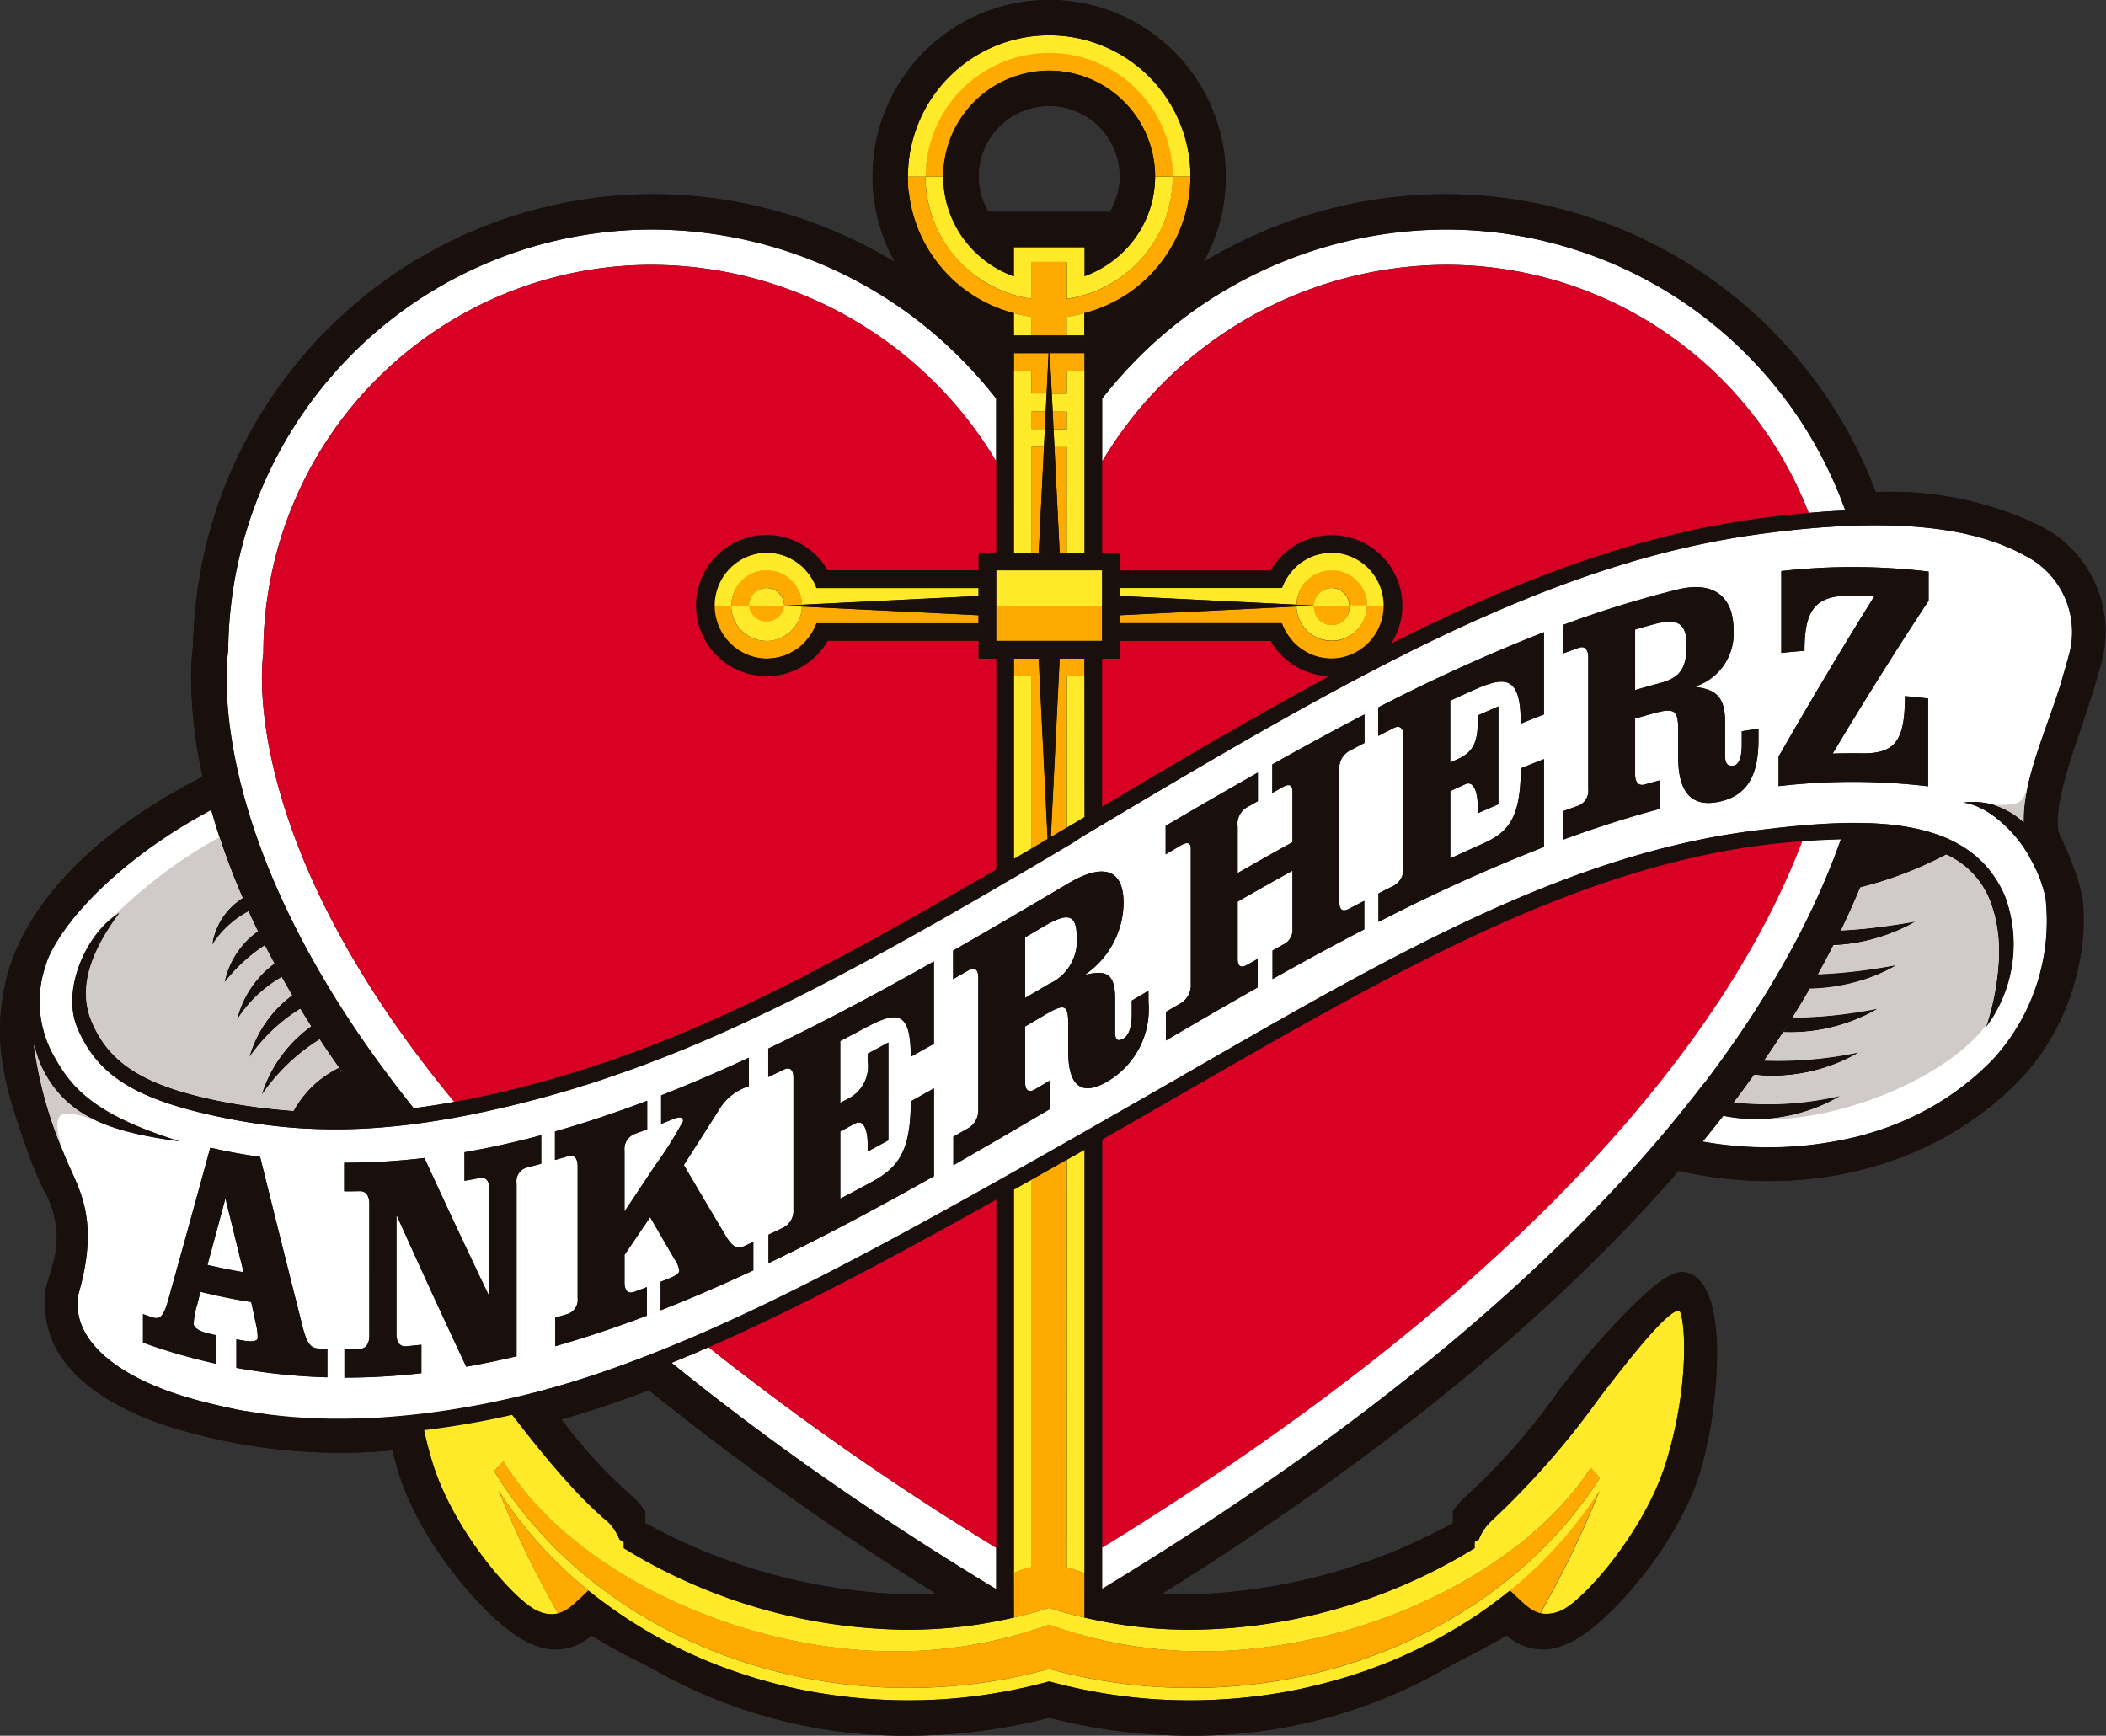
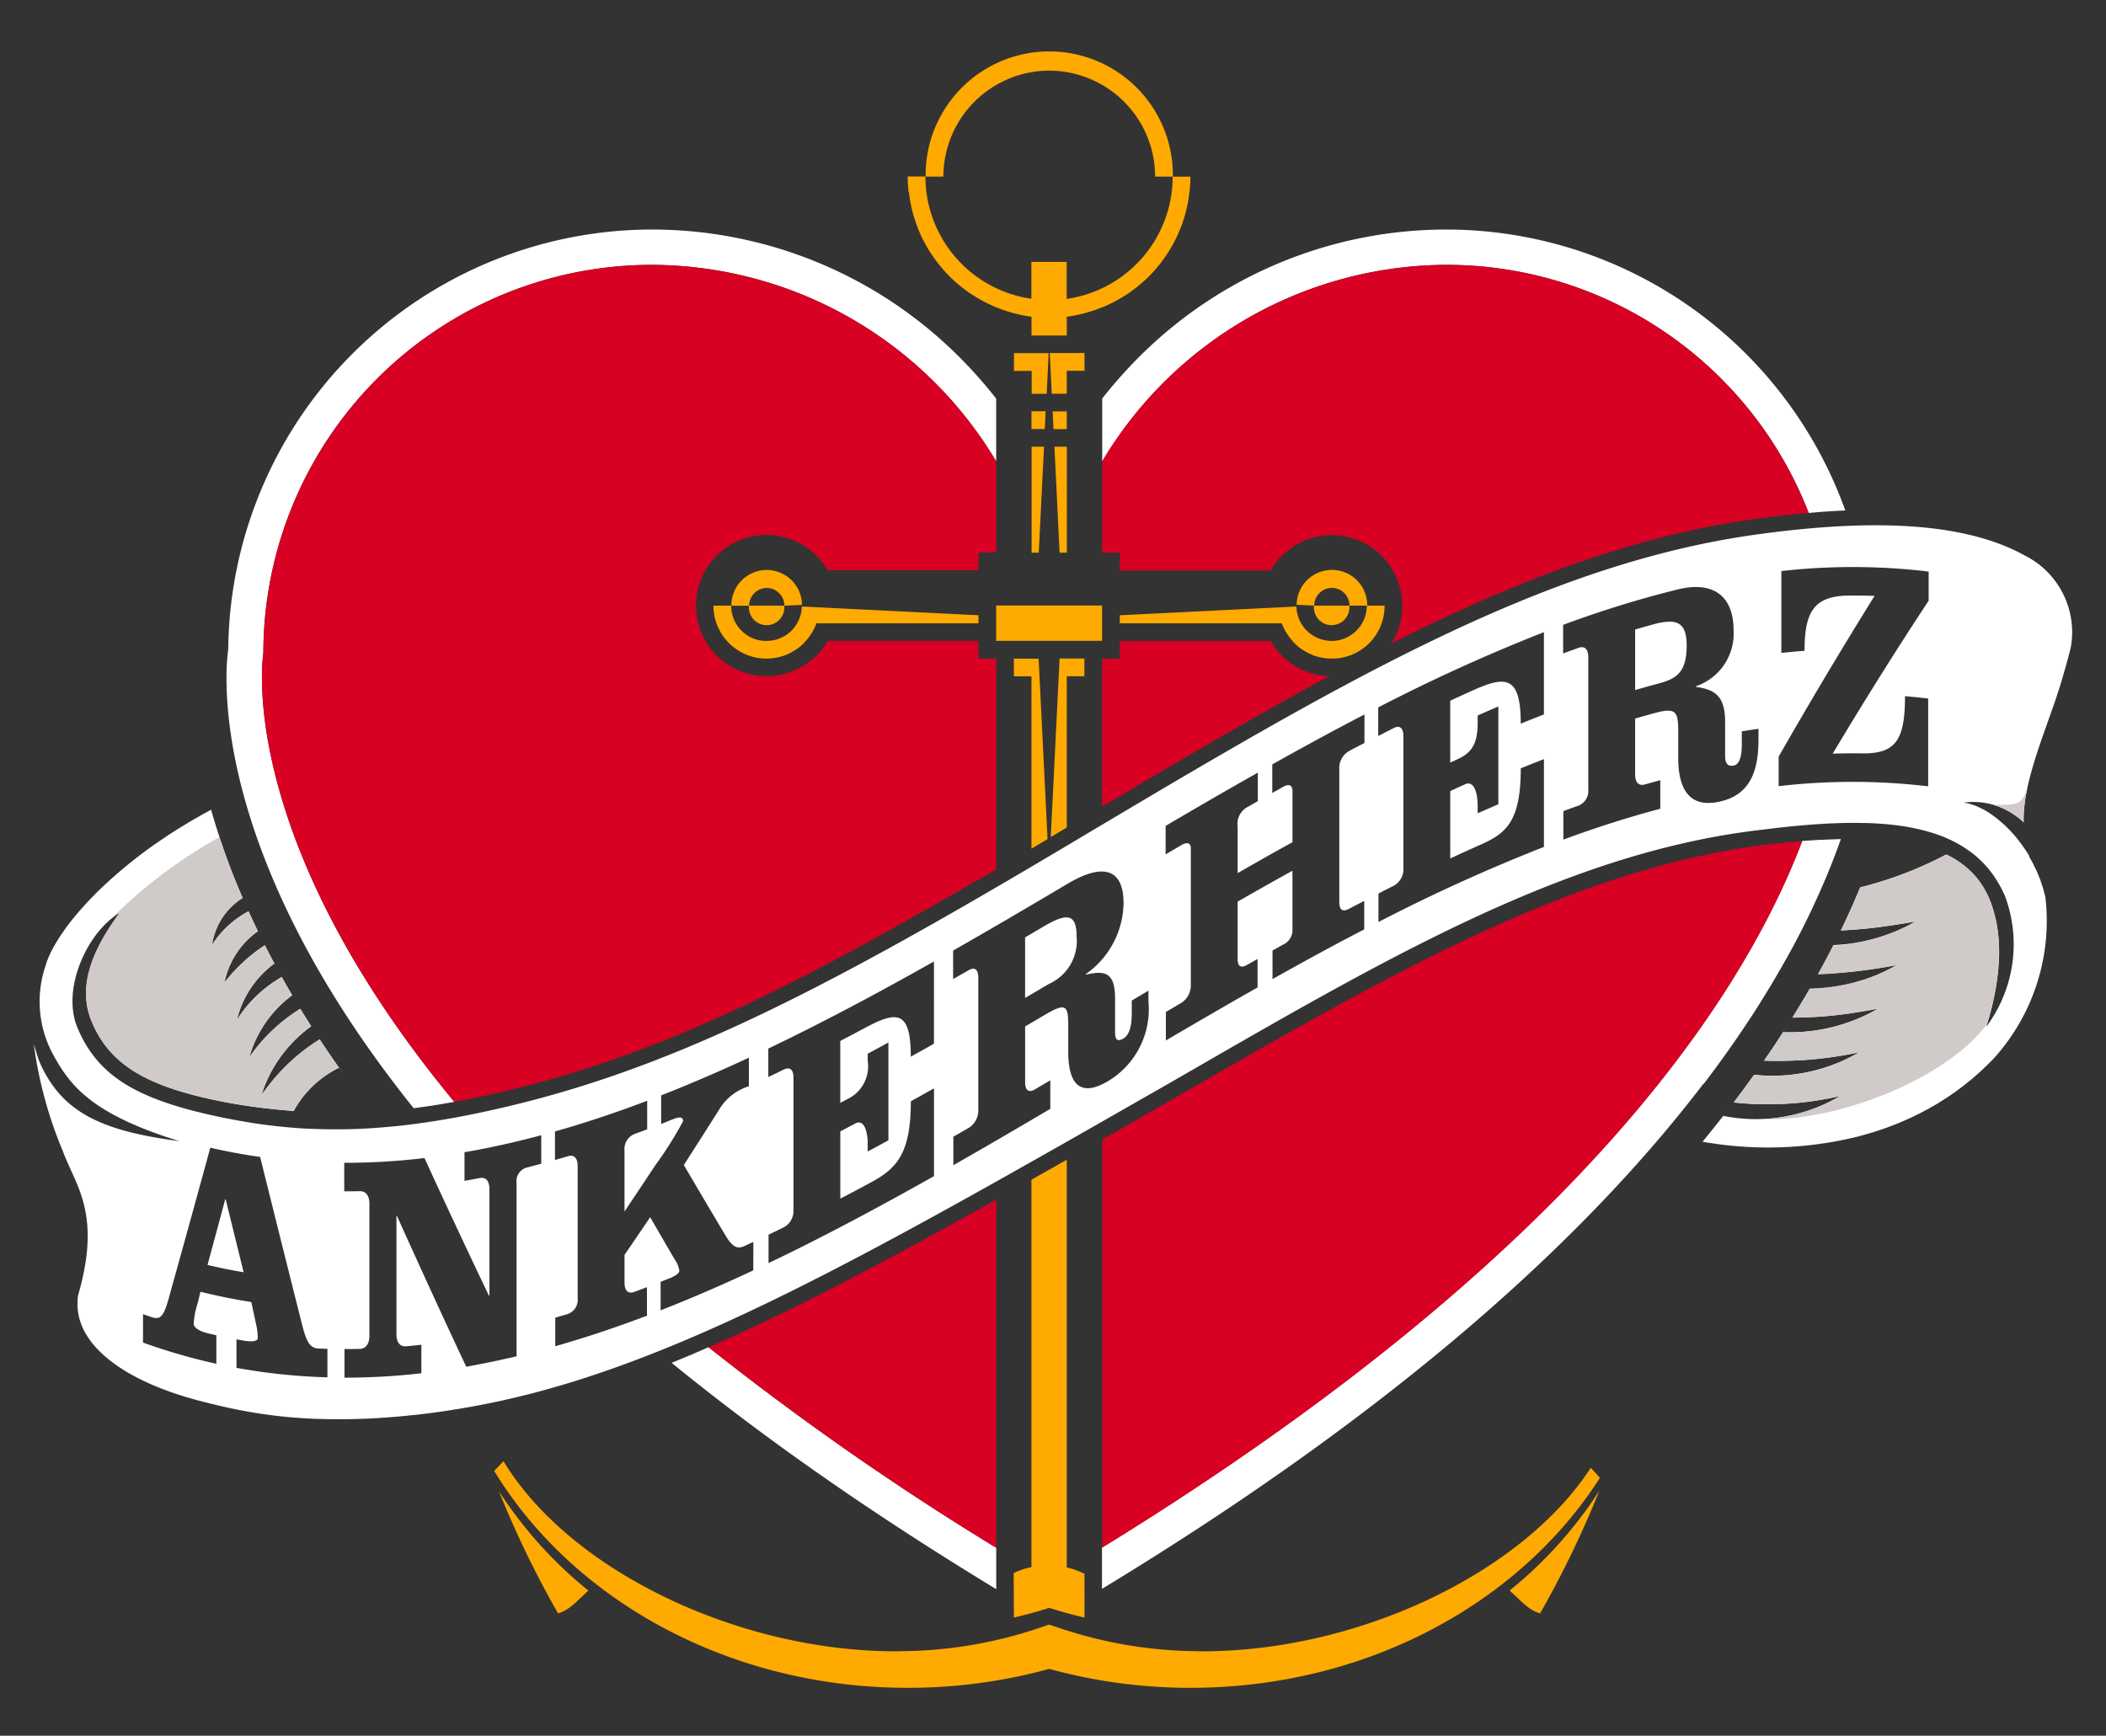
<svg xmlns="http://www.w3.org/2000/svg" viewBox="0 0 106.798 88.029" height="88.029" width="106.798" id="logo-1">
  <rect x="0" y="0" width="106.798" height="88.029" fill="#333333" stroke="none" />
  <defs>
    <clipPath id="clip-path">
      <rect fill="none" height="88.029" width="106.798" data-sanitized-data-name="Rectangle 2954" data-name="Rectangle 2954" id="Rectangle_2954" />
    </clipPath>
  </defs>
  <g data-sanitized-data-name="Group 67495" data-name="Group 67495" id="Group_67495">
    <g clip-path="url(#clip-path)" data-sanitized-data-name="Group 67494" data-name="Group 67494" id="Group_67494">
-       <path fill="#141215" transform="translate(0)" d="M103.472,26.684a17.293,17.293,0,0,0-8.349-1.721A23.345,23.345,0,0,0,73.354,9.851,23.708,23.708,0,0,0,61.019,13.3a8.852,8.852,0,0,0,1.14-4.347,8.955,8.955,0,0,0-17.91,0,8.857,8.857,0,0,0,1.14,4.346A23.71,23.71,0,0,0,33.056,9.851a23.344,23.344,0,0,0-23.263,22.9,12.512,12.512,0,0,0-.1,1.672,23.313,23.313,0,0,0,.584,4.972l-.2.1C2.773,43.3.821,47.527.308,49.709-.463,52.986.3,55.365,1.615,58.975l.415.985.2.419a4.73,4.73,0,0,1,.452,3.736l-.152.521-.2.686a5.13,5.13,0,0,0,.5,3.051c1.077,1.963,3.536,3.473,7.112,4.367a28.96,28.96,0,0,0,9.968.817c.092.39.19.77.3,1.126,1.193,3.877,4.954,8.039,6.777,8.7a2.72,2.72,0,0,0,3.009-.437,25.049,25.049,0,0,0,2.748,1.491,25.854,25.854,0,0,0,13.3,3.592,28.791,28.791,0,0,0,7.164-.913,28.793,28.793,0,0,0,7.164.913A25.741,25.741,0,0,0,73.684,84.4c0,.012,2.289-1.175,2.724-1.464a2.724,2.724,0,0,0,3.019.444c1.822-.663,5.584-4.825,6.777-8.7.908-2.951,1.564-9.178-.472-10.068-.614-.268-1.269-.06-3.144,1.824A40.4,40.4,0,0,0,79.4,70.069l-.364.475a32.885,32.885,0,0,1-4.614,5.271,3.535,3.535,0,0,0-.56.582l-.183.241v.606a29.091,29.091,0,0,1-13.315,3.621l-.886-.019c-.175-.007-.35-.019-.526-.031C70.013,73.9,78.775,66.721,85.122,59.384l.487.1c6.41,1.288,12.687-.469,16.791-4.7,3.034-3.127,3.634-7.673,3.084-9.761A15.432,15.432,0,0,0,104.47,42.4c-.472-1.011.462-3.727,1.081-5.525l.6-1.829c.228-.779.422-1.441.522-1.925a6,6,0,0,0-3.2-6.436M56.786,8.955a3.524,3.524,0,0,1-.5,1.791H50.126a3.521,3.521,0,0,1-.5-1.791,3.582,3.582,0,0,1,7.164,0M46.911,80.846l-.89.019a29.365,29.365,0,0,1-13.3-3.618v-.609l-.183-.24a3.51,3.51,0,0,0-.561-.583,24.851,24.851,0,0,1-3.5-3.827c1.451-.414,2.923-.911,4.43-1.482A144.394,144.394,0,0,0,47.453,80.814c-.181.013-.361.025-.542.032" data-sanitized-data-name="Path 36805" data-name="Path 36805" id="Path_36805" />
-     </g>
+       </g>
  </g>
  <g id="main-logo">
    <g clip-path="url(#clip-path)" data-sanitized-data-name="Group 67496" data-name="Group 67496" id="Group_67496">
      <path fill="#fff" transform="translate(-3.706 -25.209)" d="M39.643,93.534l-.023.01c-.143.063-.284.122-.427.184L38.8,93.9l-.1.044-.01,0q-.426.18-.847.351l-.079.033q.452.368.915.737l.191.152q.363.287.731.577l.322.25c.205.159.41.318.619.478l.4.306q.278.211.558.422l.461.344.521.386.512.376.486.354.565.406.449.319c.207.147.414.294.624.441l.395.275.7.485.311.213c.267.183.535.366.807.549l.129.086q3.151,2.123,6.718,4.293l.048.029v-2.1A144.008,144.008,0,0,1,39.637,93.537l.006,0M25.406,81.313c.2-.029.391-.058.592-.091l.364-.062c.31-.055.571-.106.383-.071C15.52,67.517,17.061,58.342,17.061,58.342a19.7,19.7,0,0,1,19.7-19.7,20.407,20.407,0,0,1,17.462,9.968V45.426l-.005-.007c-.17-.219-.346-.434-.525-.647-.079-.094-.16-.186-.24-.278q-.2-.232-.412-.461c-.072-.079-.145-.158-.219-.236-.215-.227-.433-.451-.66-.671a22.031,22.031,0,0,0-15.4-6.276,21.511,21.511,0,0,0-21.483,21.3,10.611,10.611,0,0,0-.087,1.478c0,3.261,1.039,11.241,9.491,21.785.237-.03.478-.063.722-.1M90.13,80.148q.191-.251.376-.5l.059-.08q.179-.241.353-.481l.065-.09q.17-.234.335-.467l.07-.1q.161-.228.317-.453l.073-.105c.1-.148.2-.294.3-.441l.076-.113q.144-.214.283-.427l.08-.122q.135-.206.265-.411l.085-.134q.127-.2.25-.4l.085-.137q.119-.194.236-.386l.088-.146c.075-.124.149-.249.221-.372l.089-.153q.105-.18.208-.359l.09-.159c.066-.117.132-.234.2-.349.03-.054.059-.108.089-.162.062-.113.124-.226.184-.338.031-.056.06-.112.09-.168.058-.109.116-.218.172-.326l.091-.176c.054-.1.107-.208.159-.311l.092-.183c.05-.1.1-.2.149-.3l.089-.184c.047-.1.094-.193.139-.289.031-.065.062-.131.092-.2.043-.091.085-.182.127-.272.031-.067.06-.133.09-.2.04-.088.081-.177.119-.264.029-.066.057-.131.086-.2.038-.086.076-.172.112-.257l.088-.209c.034-.079.068-.159.1-.238l.091-.223.088-.218c.032-.081.063-.16.094-.241l.075-.193c.037-.1.072-.191.107-.286.017-.047.036-.094.053-.141.052-.142.1-.281.152-.42q-.488.016-1,.04l-.085,0c-.089,0-.182.012-.272.017-.2.012-.408.024-.615.038-3.155,8.316-11.868,21.3-35.5,35.832v2.1c13.878-8.419,22.854-16.377,28.645-23.3l0,0q.242-.289.476-.576l.017-.021q.227-.277.446-.551l.034-.043q.213-.266.419-.53l.045-.056q.2-.259.4-.516ZM77.06,38.641A19.7,19.7,0,0,1,95.429,51.223l-.069.007c.279-.025.559-.05.83-.069q.558-.039,1.094-.063A21.515,21.515,0,0,0,77.06,36.85a22.032,22.032,0,0,0-15.4,6.276c-.227.22-.445.444-.66.671-.073.077-.145.156-.217.234-.141.153-.278.308-.414.463-.08.092-.16.183-.239.276q-.267.317-.521.643l-.009.012v3.183A20.407,20.407,0,0,1,77.06,38.641M56.6,72.215l-.91.535v3.072l1.213-.714a2.388,2.388,0,0,0,1.4-2.406c0-1.216-.543-1.173-1.706-.487m49.763-18.847c-2.872-1.584-7.337-1.925-13.649-1.041C81.709,53.867,71.325,60.051,58.178,67.88l-.246.146C44.845,75.82,36.947,79.863,27.462,81.76c-.306.061-.6.117-.9.169l-.3.052c-.19.033-.379.063-.565.093l-.35.053c-.166.024-.33.047-.493.069-.118.016-.238.033-.354.047q-.356.044-.7.079c-.161.017-.318.03-.475.044l-.264.023c-.166.013-.329.025-.491.036l-.2.012q-.725.042-1.4.048h-.14q-.776,0-1.5-.034l-.059,0q-.285-.015-.563-.036l-.086-.007c-.18-.014-.36-.029-.536-.047l-.085-.009c-.178-.018-.354-.037-.529-.058h-.008l-.168-.022-.013,0q-.668-.085-1.306-.2l-.011,0-.091-.016c-.273-.049-.543-.1-.81-.154-4.352-.888-6.39-2.071-7.438-4.585-.8-1.93.467-4.816,2.172-5.831-1.543,2.071-2.126,3.888-1.443,5.527.929,2.229,2.82,3.339,6.834,4.109a32.233,32.233,0,0,0,3.41.434A5.257,5.257,0,0,1,20.9,79.362h0c-.334-.476-.662-.952-.976-1.429l-.006-.009a9.469,9.469,0,0,0-2.541,2.286h0l-.013.018c-.134.169-.263.336-.381.495a3.483,3.483,0,0,1,.106-.349c.013-.037.026-.073.04-.111a6.958,6.958,0,0,1,2.36-3.006c-.19-.3-.375-.593-.553-.886a8.715,8.715,0,0,0-2.584,2.456,5.894,5.894,0,0,1,2.173-3.143q-.275-.467-.532-.926a6.549,6.549,0,0,0-2.273,2.173,5,5,0,0,1,1.9-2.856c-.168-.313-.328-.621-.484-.927a8.524,8.524,0,0,0-2.046,1.887,4.211,4.211,0,0,1,1.694-2.6q-.249-.511-.473-1.008a4.892,4.892,0,0,0-1.853,1.708,3.389,3.389,0,0,1,1.553-2.385,35.569,35.569,0,0,1-1.6-4.475l-.216.119q-.263.144-.516.289-.719.413-1.368.836v0c-.084.055-.165.11-.248.165s-.186.124-.276.187c-.055.038-.113.075-.167.113q-.389.271-.748.542c-.049.037-.094.074-.143.111-.186.142-.367.284-.541.426-.077.063-.149.125-.224.187-.139.116-.275.232-.406.347-.078.069-.154.136-.229.2q-.181.163-.351.324c-.072.069-.143.136-.213.2-.111.108-.216.215-.32.321-.062.063-.124.126-.183.189-.111.117-.215.231-.317.345-.044.049-.09.1-.132.146-.14.16-.272.317-.4.47l-.058.075c-.1.127-.2.253-.287.375-.038.051-.07.1-.106.149-.066.093-.131.185-.19.275-.035.053-.068.1-.1.156q-.079.124-.148.241-.044.074-.084.146c-.043.076-.082.15-.118.221-.022.043-.045.087-.064.128-.036.075-.066.145-.095.214-.013.032-.029.066-.041.1a2.755,2.755,0,0,0-.09.269,5.637,5.637,0,0,0,.41,4.63c.831,1.488,1.9,2.937,6.357,4.313-3.978-.521-5.949-1.475-7.061-3.954-.125-.28-.225-.691-.319-.96A21.312,21.312,0,0,0,6.9,83.608c.106.291.232.57.366.864.619,1.365,1.418,2.939.4,6.427A2.964,2.964,0,0,0,8.01,92.77c.833,1.518,2.979,2.776,6.043,3.542l.205.051.137.034.165.04.106.026.294.069.052.012.271.06.093.02.262.055.1.021.362.069.082.015.325.057.042.007.065.011q.416.067.877.127h.014L17.6,97l.391.045.111.012c.166.017.336.033.511.047l.033,0c.161.013.328.025.5.035l.138.008c.158.009.318.017.482.023l.034,0,.054,0q.289.01.591.015h.1q.255,0,.519,0h.162c.2,0,.4-.005.61-.011h.029q.313-.009.638-.025l.149-.009c.165-.009.331-.018.5-.03l.209-.015.488-.039.2-.018c.218-.02.438-.042.663-.067l.04,0c.119-.013.243-.029.364-.044l.124-.015.237-.029-.213.026.279-.034.153-.021c.177-.024.356-.049.537-.076-.177.027-.351.051-.524.074q.312-.042.633-.091l-.109.017.148-.022c.19-.029.384-.061.579-.093l.082-.013.245-.041-.151.025c.314-.053.631-.109.957-.172,8.714-1.669,17.555-6.444,30.05-13.54L63.082,80.1c10.6-6.11,19.736-11.507,29.524-12.755l.59-.073.183-.021L93.8,67.2l.2-.023.417-.044.181-.018q.589-.057,1.168-.1l.166-.011.414-.024.188-.009q.207-.009.41-.016l.163-.005q.563-.014,1.107,0l.154,0q.2.006.388.016l.173.01c.128.008.255.018.381.028l.147.013q.516.05,1.006.135l.142.027c.115.022.23.045.342.07l.156.036q.168.04.331.087l.134.038c.151.045.3.093.444.145h0a6.368,6.368,0,0,1,1.516.78h0l.054.039h0a5.221,5.221,0,0,1,.808.722l.051.057h0a5.313,5.313,0,0,1,.62.868h0l.017.03a5.888,5.888,0,0,1,.3.591,7,7,0,0,1-.942,6.637c.826-2.684.826-4.707.215-6.327-.052-.139-.11-.271-.172-.4-.018-.036-.037-.07-.056-.1-.047-.091-.1-.181-.148-.266-.023-.036-.046-.07-.07-.106-.053-.081-.108-.161-.166-.237l-.07-.088c-.063-.078-.128-.154-.2-.227l-.061-.063c-.08-.081-.162-.159-.247-.233l-.033-.028a4.781,4.781,0,0,0-1.026-.658,19.464,19.464,0,0,1-4.362,1.667c.014-.033.025-.065.039-.1-.3.735-.639,1.494-1.02,2.281a21.093,21.093,0,0,0,2.605-.262h0l.013,0q.573-.087,1.155-.187c-.17.1-.35.2-.535.291l-.1.046c-.161.076-.326.149-.5.217a9.182,9.182,0,0,1-3.014.641q-.366.721-.781,1.469a25.413,25.413,0,0,0,3.976-.453,8.892,8.892,0,0,1-4.4,1.2q-.416.719-.879,1.462a18.653,18.653,0,0,0,3.306-.28h0l.038-.006q.49-.076.985-.162c-.164.1-.335.193-.512.281-.062.031-.128.058-.191.087a8.938,8.938,0,0,1-4.1.818c-.081.125-.16.249-.242.376q-.352.535-.722,1.069a19.478,19.478,0,0,0,4.74-.407h0l.075-.013a8.681,8.681,0,0,1-5.319,1.135q-.5.7-1.034,1.406a16.165,16.165,0,0,0,5.4-.33,8.359,8.359,0,0,1-5.923,1.012l0-.008c-.342.44-.7.879-1.054,1.318a18.95,18.95,0,0,0,7.847-.256h0l.049-.013.04-.011.307-.083.168-.049q.156-.045.311-.094l.163-.053c.1-.034.207-.069.311-.105l.162-.058c.1-.037.205-.075.307-.115l.163-.065c.1-.04.2-.082.3-.125l.164-.072c.1-.044.2-.088.3-.134l.167-.081c.1-.047.193-.094.288-.142l.17-.09c.093-.049.186-.1.278-.15.059-.033.117-.067.175-.1.089-.051.179-.1.268-.157l.146-.091.038-.024c.084-.053.169-.106.253-.161.062-.04.122-.083.183-.124.082-.056.165-.112.246-.17.064-.045.126-.093.19-.14s.155-.113.232-.173c.035-.027.07-.056.106-.084l.1-.08c.069-.056.139-.11.207-.167s.109-.095.163-.142l.047-.041c.065-.057.13-.112.194-.17l.053-.05q.121-.111.24-.227c.033-.031.067-.062.1-.094q.2-.193.386-.395a10.4,10.4,0,0,0,2.565-8.094q-.051-.235-.118-.463c-.019-.065-.042-.129-.063-.194-.027-.085-.054-.171-.085-.254s-.066-.165-.1-.247c-.026-.061-.049-.122-.076-.182-.046-.1-.1-.2-.146-.3l-.024-.05c-.009-.018-.017-.037-.027-.055-.059-.113-.121-.223-.185-.331l0-.005L106.6,68.6c-.071-.118-.145-.233-.221-.346l-.008-.012-.007-.01q-.122-.178-.251-.345h0a6.515,6.515,0,0,0-1.382-1.348l-.063-.043q-.139-.094-.277-.175l-.1-.054c-.082-.045-.164-.085-.245-.122-.036-.016-.072-.033-.108-.048-.081-.033-.16-.06-.239-.085-.033-.01-.066-.023-.1-.032a2.209,2.209,0,0,0-.321-.065,3.678,3.678,0,0,1,3.05,1c-.074-2.114,1.3-5.046,1.91-7.132.216-.737.4-1.373.489-1.792a4.348,4.348,0,0,0-2.366-4.62M20.31,95.062a30.341,30.341,0,0,1-4.612-.48V93.136l.379.067c.379.064.7.044.7-.137a2.945,2.945,0,0,0-.063-.6l-.265-1.223q-1.289-.2-2.578-.522l-.152.619a4.144,4.144,0,0,0-.19,1c0,.263.442.428.783.506l.366.083v1.446A30,30,0,0,1,10.959,93.3V91.857q.215.077.43.151c.442.151.619-.025.872-.947q1.055-3.781,2.11-7.645,1.264.292,2.527.469,1.055,4.256,2.11,8.436c.253,1.019.43,1.261.872,1.281l.43.015ZM31.153,84.23q-.379.1-.758.2a.715.715,0,0,0-.493.777v8.789q-1.276.3-2.553.529-1.757-3.743-3.513-7.651l-.025,0v6c0,.41.177.644.493.615q.385-.035.771-.079v1.446a34.208,34.208,0,0,1-3.9.224V93.629q.385,0,.771-.008c.316-.007.493-.262.493-.672V86.263c0-.411-.177-.65-.493-.642-.261.005-.523.009-.783.008V84.183a34.194,34.194,0,0,0,4.069-.241Q26.862,87.5,28.5,90.92l.025-.005v-5.4c0-.411-.177-.62-.493-.559q-.385.074-.771.141V83.646c1.3-.224,2.595-.514,3.892-.861Zm10.754,5.408c-1.567.733-3.134,1.413-4.7,2.027V90.219l.455-.18c.24-.1.493-.232.493-.38a1.272,1.272,0,0,0-.227-.565q-.626-1.069-1.251-2.153-.651.963-1.3,1.911v1.4c0,.411.177.595.493.479q.322-.118.644-.241v1.446c-1.55.588-3.1,1.108-4.65,1.549V92.036q.322-.091.644-.188A.764.764,0,0,0,33,91.041V84.355c0-.411-.177-.6-.493-.507q-.329.1-.657.191V82.593c1.558-.442,3.117-.965,4.676-1.557v1.446q-.328.125-.657.245a.819.819,0,0,0-.493.835v3.089q.771-1.146,1.542-2.315a19.278,19.278,0,0,0,1.428-2.262c0-.3-.316-.182-.619-.06l-.493.2V80.763c1.483-.582,2.965-1.222,4.448-1.911V80.3a2.672,2.672,0,0,0-1.428,1.059q-.935,1.482-1.87,2.936,1.061,1.813,2.123,3.588c.392.662.657.656.961.517l.442-.206Zm9.161-11.495q-.588.331-1.175.658c0-2.368-.708-2.327-2.325-1.459q-.625.335-1.251.662v3.138l.392-.205a1.837,1.837,0,0,0,1-1.927v-.361q.525-.281,1.049-.568v4.961q-.524.286-1.049.568v-.394c0-.608-.177-1.268-.632-1.027l-.758.4V86q.771-.4,1.542-.817c1.327-.715,2.034-1.475,2.034-4.119q.587-.326,1.175-.657v4.452c-2.8,1.577-5.594,3.074-8.39,4.411V87.828q.385-.184.771-.372a.949.949,0,0,0,.493-.9V79.87c0-.411-.177-.569-.493-.415q-.392.191-.783.378V78.388c2.8-1.339,5.6-2.838,8.4-4.417Zm10.879-2.124a4.248,4.248,0,0,1-2.06,4.027c-1.2.711-2.009.418-2.009-1.5V77.195c0-.986-.126-1.14-1.15-.537l-1.036.609v2.826c0,.411.177.553.493.368L56.968,80v1.446c-1.638.966-3.277,1.925-4.916,2.859V82.858l.771-.441a1.046,1.046,0,0,0,.493-.941h0V74.79c0-.411-.177-.555-.492-.373l-.784.448V73.419c1.942-1.107,3.884-2.248,5.825-3.4,1.769-1.047,2.818-.765,2.818.993a4.471,4.471,0,0,1-1.908,3.594v.033c.948-.216,1.478-.136,1.478,1.211v1.725c0,.312.088.506.429.3s.417-.756.417-1.265v-.657l.847-.5ZM72.9,62.89q-.391.2-.783.41a.991.991,0,0,0-.493.918v6.735c0,.427.177.513.493.347q.386-.2.771-.4v1.446c-1.551.8-3.1,1.649-4.651,2.519V73.416l.518-.29a.816.816,0,0,0,.493-.816V69.37q-1.39.769-2.78,1.567v2.908c0,.394.177.474.493.293l.518-.294v1.445c-1.55.878-3.1,1.779-4.65,2.69V76.533l.771-.452a1.057,1.057,0,0,0,.493-.946v-6.9c0-.279-.177-.341-.493-.156l-.783.46V67.095c1.558-.916,3.117-1.822,4.676-2.7v1.446l-.531.3a.971.971,0,0,0-.493.988V69.49q1.39-.8,2.78-1.567V65.345c0-.329-.177-.4-.493-.219l-.531.3V63.977c1.559-.875,3.117-1.724,4.676-2.533ZM82,61.444q-.588.227-1.175.467c0-2.362-.708-2.451-2.325-1.734q-.626.279-1.251.57v3.138l.392-.181c.733-.335,1-.827,1-1.847v-.361q.525-.233,1.049-.457V66q-.525.224-1.049.456v-.394c0-.608-.177-1.286-.632-1.08q-.379.172-.759.348v3.417q.771-.358,1.542-.7c1.327-.583,2.034-1.223,2.034-3.87q.588-.239,1.175-.467v4.452a89.326,89.326,0,0,0-8.391,3.808V70.525q.385-.2.771-.391a.96.96,0,0,0,.493-.9V62.545c0-.411-.177-.57-.493-.411q-.391.2-.783.4V61.086A89.241,89.241,0,0,1,82,57.271Zm10.88,1.283c0,1.6-.43,2.848-2.06,3.155-1.2.235-2.009-.329-2.009-2.253V62.281c0-.983-.126-1.192-1.15-.92q-.517.14-1.036.293v2.826c0,.411.177.6.493.515q.391-.11.783-.215v1.446c-1.638.434-3.277.961-4.915,1.565V66.345q.385-.142.771-.278a.807.807,0,0,0,.493-.829V58.551c0-.411-.177-.6-.493-.485q-.391.138-.783.283V56.9a53.56,53.56,0,0,1,5.826-1.8c1.769-.429,2.818.318,2.818,2.07a2.821,2.821,0,0,1-1.908,2.843v.033c.948.136,1.478.439,1.479,1.785v1.725c0,.312.088.541.43.481s.417-.579.417-1.089V62.3q.424-.069.847-.129Zm8.63-7.051q-2.433,3.684-4.865,7.756.733-.024,1.466-.015c1.744.035,2.2-.691,2.2-2.9q.588.049,1.175.12v4.452a32.447,32.447,0,0,0-7.582-.008V63.582q2.433-4.249,4.865-8.152-.676-.022-1.352-.015c-1.731.03-2.2.843-2.2,2.8q-.587.044-1.175.108V54.171a32.355,32.355,0,0,1,7.468.026ZM15.129,86.028q-.449,1.674-.9,3.335.916.216,1.832.371-.455-1.843-.91-3.7l-.025-.005M87.536,56.878q-.455.125-.91.258v3.072q.607-.179,1.213-.34c.935-.248,1.4-.612,1.4-1.928,0-1.213-.543-1.377-1.706-1.062" data-sanitized-data-name="Path 36806" data-name="Path 36806" id="Path_36806" />
    </g>
  </g>
  <g data-sanitized-data-name="Group 67499" data-name="Group 67499" id="Group_67499">
    <g clip-path="url(#clip-path)" data-sanitized-data-name="Group 67498" data-name="Group 67498" id="Group_67498">
      <path fill="#fa0" transform="translate(-54.266 -5.817)" d="M108.367,33.846V28.473h-.63L108,33.846ZM107.5,23.727l.1,2.06h.763V24.622h.9v-.9H107.5Zm.864,2.955h-.718l.045.9h.674Zm-2.683,12.537v.9h.892v8.739l.816-.484-.453-9.15Zm2.683,8.571V40.114h.892v-.9H108l-.448,9.054.534-.317.246-.147.032-.019m-1.073-21.109h-.718v.9h.674Zm2.864,9.851h-5.373v1.791h5.373ZM105.68,87.854c.609-.142,1.207-.3,1.791-.493.584.188,1.182.351,1.791.493V85.636a4.133,4.133,0,0,0-.9-.325V64.636l-1.791,1.013V85.295a4.142,4.142,0,0,0-.9.3Zm.9-54.008h.363l.266-5.373h-.629Zm.864-10.119h-1.76v.9h.9v1.164h.762Zm-7.086-8.175c0,.028.008.056.011.084.015.124.031.248.052.37q.015.076.03.152c.01.051.022.1.033.153.021.1.044.2.07.294l.033.12c.021.071.043.141.065.211.028.089.057.177.089.264.008.022.015.044.024.066.034.091.07.18.107.269s.077.18.119.269.095.195.145.29l.014.026q.057.108.118.212.078.135.161.265l.045.07c.034.053.07.1.106.156.067.1.135.191.206.284l.034.047c.03.039.063.076.094.115.1.12.2.239.3.353l.034.036c.121.129.245.254.375.374l.021.018q.2.18.408.346l.071.053c.126.1.255.19.388.278l.089.057q.2.127.4.241l.092.05q.211.113.43.213l.081.036c.061.027.12.057.181.082h0V21.4a7.181,7.181,0,0,0,1.791.481v.953h1.791v-.953a7.2,7.2,0,0,0,1.791-.481v.01h0c.061-.025.12-.054.18-.081l.083-.037q.218-.1.427-.212l.094-.051q.2-.113.4-.24l.091-.058c.132-.088.26-.18.386-.277l.073-.055q.21-.165.406-.344l.022-.019c.131-.12.256-.246.378-.376l.032-.033c.106-.114.205-.233.3-.354.031-.038.063-.076.094-.115l.032-.042c.072-.094.141-.19.208-.287.036-.053.073-.106.108-.16l.042-.065c.056-.088.109-.177.162-.267.039-.069.078-.138.115-.208l.015-.029q.076-.143.145-.29c.042-.09.082-.181.121-.273s.073-.177.107-.266c.008-.021.015-.043.023-.064.031-.086.06-.173.088-.261.023-.072.046-.144.067-.217.011-.04.022-.08.033-.12.025-.1.048-.194.07-.292.011-.051.023-.1.033-.154l.03-.151c.021-.12.036-.241.051-.363,0-.031.009-.061.012-.092.006-.053.013-.105.019-.158.018-.205.029-.412.029-.622h-.9a6.264,6.264,0,0,1-5.373,6.2V19.1h-1.791v1.869a6.265,6.265,0,0,1-5.373-6.2h-.9c0,.21.011.417.029.623.005.052.012.1.018.157M92.248,36.533a.9.9,0,1,0,1.791,0ZM121.8,38.323a1.816,1.816,0,0,1-.22-.015l-.061-.009c-.055-.009-.109-.02-.162-.033l-.054-.014a1.769,1.769,0,0,1-.4-.17l-.03-.018a1.721,1.721,0,0,1-.162-.11l-.017-.012a1.807,1.807,0,0,1-.316-.319l-.005-.007a1.705,1.705,0,0,1-.125-.187h0a1.782,1.782,0,0,1-.239-.851l-8.958.443v.408h8.216a2.723,2.723,0,0,0,.138.311c.023.045.047.089.072.132s.05.077.075.116a2.892,2.892,0,0,0,.256.335c.024.027.046.055.071.081s.052.054.079.08a2.671,2.671,0,0,0,.259.218c.024.018.05.033.075.05s.045.027.068.042c.055.035.109.071.167.1l.1.053.021.009a2.6,2.6,0,0,0,.3.127l.046.013a2.649,2.649,0,0,0,.318.077l.1.016h0a2.665,2.665,0,0,0,3.067-2.656h-.9a1.793,1.793,0,0,1-1.791,1.791M93.143,35.637a.9.9,0,0,1,.9.9h0l.893-.044a1.79,1.79,0,0,0-3.58.044h.9a.9.9,0,0,1,.9-.9M79.56,81.428a50.221,50.221,0,0,0,3.005,6.213,1.306,1.306,0,0,0,.2-.069c.02-.008.04-.018.06-.028q.076-.036.153-.082l.061-.038a3.517,3.517,0,0,0,.469-.378l.278-.26.145-.137.042-.04.129-.124a21.442,21.442,0,0,1-4.546-5.056M93.143,39.219a2.694,2.694,0,0,0,.38-.03l.1-.016a2.663,2.663,0,0,0,.318-.077l.046-.013a2.63,2.63,0,0,0,.325-.136c.035-.017.068-.035.1-.053.017-.009.033-.021.049-.03.063-.036.125-.072.184-.112.025-.017.051-.032.075-.05a2.7,2.7,0,0,0,.259-.218c.027-.026.053-.053.08-.081h0c.024-.025.045-.052.069-.078a2.909,2.909,0,0,0,.258-.337c.025-.038.051-.076.074-.115s.049-.088.072-.132a2.667,2.667,0,0,0,.138-.311h8.217V37.02l-8.959-.443a1.78,1.78,0,0,1-.364,1.039l-.005.008a1.8,1.8,0,0,1-.315.318l-.018.014a1.735,1.735,0,0,1-.16.109l-.032.019a1.79,1.79,0,0,1-.4.169l-.055.014c-.053.014-.106.025-.161.033l-.061.009a1.781,1.781,0,0,1-2.011-1.776h-.9a2.689,2.689,0,0,0,2.686,2.687m37.694,47.266.137.132.005,0,.149.142.052.049.062.057.065.061.124.116c.094.088.183.164.269.233a2.6,2.6,0,0,0,.225.163,1.68,1.68,0,0,0,.235.126,1.3,1.3,0,0,0,.219.074,50.211,50.211,0,0,0,3-6.212,21.443,21.443,0,0,1-4.546,5.056M135.4,80.77c-.153-.171-.3-.342-.466-.51-3.439,5.307-11.742,9.306-19.7,9.306l-.944-.021a22.466,22.466,0,0,1-6.224-1.134l-.594-.2-.594.2a22.47,22.47,0,0,1-6.224,1.134l-.943.021c-8.126,0-16.608-4.168-19.909-9.639-.165.161-.318.326-.474.491,3.981,6.536,11.886,11,20.98,11a26.981,26.981,0,0,0,7.164-.961,26.975,26.975,0,0,0,7.164.961c8.931,0,16.717-4.308,20.765-10.652M120.9,36.533a.9.9,0,1,0,1.791,0Zm.9-.9a.9.9,0,0,1,.9.9h.9a1.79,1.79,0,0,0-3.58-.044l.893.044a.9.9,0,0,1,.9-.9M107.471,9.4a5.379,5.379,0,0,1,5.373,5.373h.9a6.269,6.269,0,1,0-12.537,0h.9A5.379,5.379,0,0,1,107.471,9.4" data-sanitized-data-name="Path 36807" data-name="Path 36807" id="Path_36807" />
    </g>
  </g>
  <g data-sanitized-data-name="Group 67501" data-name="Group 67501" id="Group_67501">
    <g clip-path="url(#clip-path)" data-sanitized-data-name="Group 67500" data-name="Group 67500" id="Group_67500">
-       <path fill="#ffea29" transform="translate(-46.187 -3.878)" d="M98.5,38.176H97.6l0,9.267.9-.529Zm2.683,0h-.892v7.676l.9-.533Zm0-18.415a7.119,7.119,0,0,1-.9.178v.953h.9ZM113.72,33.7a.9.9,0,0,0-.9.9h1.791a.9.9,0,0,0-.9-.9M100.288,83.373a4.134,4.134,0,0,1,.9.325V62.188l-.163.094-.732.415Zm-2.686.285a4.117,4.117,0,0,1,.9-.3V63.71l-.9.5Zm0-51.751h.9V26.534h.629l.044-.9H98.5v-.9h.718l.045-.9H98.5V22.684h-.9Zm2.686-8.06h-.762l.044.9h.718v.9h-.674l.044.9h.63v5.373h.9V22.684h-.9Zm1.791,8.955H96.706v1.791h5.373ZM97.6,19.761v1.132h.9v-.953a7.047,7.047,0,0,1-.9-.178M85.064,33.7a.9.9,0,0,0-.9.9h1.791a.9.9,0,0,0-.9-.9m0,2.687a1.805,1.805,0,0,0,.22-.015l.061-.009c.055-.009.108-.02.161-.033l.054-.014h0a1.8,1.8,0,0,0,.393-.168l.031-.019c.02-.012.039-.027.059-.04s.069-.044.1-.069L86.166,36l.014-.012a1.8,1.8,0,0,0,.271-.271c.01-.012.021-.023.031-.035l.005-.007a1.781,1.781,0,0,0,.364-1.039l-.892-.044h0a.9.9,0,0,1-1.791,0h-.9a1.793,1.793,0,0,0,1.791,1.791M68.031,75.547l-.3.038.237-.029.066-.009m-.514.063h0l.21-.026-.21.026m63.837-5.255c-.559-.131-2.73,2.685-4.026,4.367a42.139,42.139,0,0,1-5.572,6.351,2.591,2.591,0,0,0-.58.891c-.07.04-.142.079-.213.118V82.4a27.842,27.842,0,0,1-14.407,4.138c-.315,0-.629-.008-.94-.02a23.508,23.508,0,0,1-4.433-.6c-.608-.142-1.207-.3-1.791-.493-.584.188-1.182.35-1.791.492a23.486,23.486,0,0,1-4.433.6c-.312.012-.625.02-.94.02A27.84,27.84,0,0,1,77.821,82.4v-.313c-.07-.04-.143-.079-.213-.119a2.788,2.788,0,0,0-.516-.828h0c-.022-.021-.042-.044-.065-.063-.151-.125-.3-.259-.456-.4-.065-.058-.13-.117-.195-.177h0c-.079-.074-.158-.15-.236-.226l-.091-.087,0,0-.13-.129-.005-.005-.125-.127q-.431-.438-.862-.919l0,0-.193-.218c-.085-.1-.169-.192-.253-.29l-.106-.123-.013-.015-.09-.1h0c-.044-.051-.088-.1-.132-.156q-.316-.375-.629-.76l-.019-.023-.19-.235,0,0-.127-.158-.014-.017-.176-.221-.011-.013-.136-.172,0,0-.077-.1-.221-.281-.021-.027-.1-.131-.258-.333c-.472.108-.944.209-1.415.3-1.082.208-2.1.363-3.054.477.007.033.015.068.023.1h0q.066.294.143.6c.015.06.03.121.046.181.067.252.138.507.218.766,1.12,3.64,4.341,7.174,5.362,7.546a1.746,1.746,0,0,0,1.019.125A50.2,50.2,0,0,1,71.48,79.49a21.436,21.436,0,0,0,4.546,5.056A24.461,24.461,0,0,0,83.316,88.6l.15.051q.411.143.83.272l.21.065q.412.123.831.234l.186.05q1.018.261,2.072.444c.082.014.166.026.249.039.261.042.523.082.787.117.117.016.235.03.353.044q.354.042.71.075c.125.012.25.023.376.033.246.019.494.034.742.047.112.006.223.013.336.018.359.014.718.023,1.081.023a26.968,26.968,0,0,0,7.164-.961,26.962,26.962,0,0,0,7.164.961c.362,0,.722-.009,1.08-.023.114,0,.227-.012.341-.018.245-.013.49-.027.734-.046.13-.01.258-.022.388-.034q.345-.032.688-.073c.127-.015.253-.03.379-.047.245-.033.489-.07.732-.109.1-.017.2-.031.306-.049.343-.059.684-.124,1.022-.2l.077-.018q.467-.1.926-.219c.1-.027.207-.055.31-.083.229-.062.457-.125.683-.192q.172-.051.342-.1.328-.1.65-.213c.108-.037.216-.073.323-.111q.357-.127.709-.266c.077-.03.155-.059.232-.089q.471-.189.93-.394l.085-.04q.41-.186.811-.385c.087-.043.172-.088.258-.132q.315-.161.624-.33l.279-.155q.3-.171.6-.35c.084-.051.169-.1.253-.153q.34-.211.672-.433c.047-.032.095-.061.141-.093q.411-.279.807-.572c.026-.018.05-.038.075-.057q.348-.26.684-.531l.066-.051,0,0A21.451,21.451,0,0,0,127.3,79.49a50.215,50.215,0,0,1-3,6.212,1.746,1.746,0,0,0,1.018-.125c1.021-.371,4.241-3.905,5.361-7.546,1.222-3.97.958-7.314.676-7.677m-24.8,19.129a26.962,26.962,0,0,1-7.164-.961,26.968,26.968,0,0,1-7.164.961c-9.094,0-17-4.468-20.98-11,.156-.164.31-.329.474-.491,3.3,5.472,11.783,9.639,19.909,9.639l.943-.021q.362-.015.722-.042l.277-.023c.143-.012.286-.025.429-.04q.177-.018.353-.039l.323-.041c.14-.019.28-.037.419-.059l.137-.022q.884-.142,1.751-.35h0q.307-.075.612-.157c.4-.11.8-.227,1.2-.359l.594-.2.594.2c.395.132.795.25,1.2.359q.3.082.61.157l.01,0q.861.209,1.742.348l.143.023c.138.021.278.04.417.058.109.015.217.029.325.042s.234.027.351.039c.143.015.287.028.43.04l.276.023c.24.017.48.032.722.042l.944.021c7.961,0,16.263-4,19.7-9.306.162.167.313.339.466.51-4.048,6.345-11.834,10.652-20.765,10.652M70.581,75.135c-.326.062-.643.118-.957.172l.151-.025c.265-.045.533-.094.806-.146m-1.861.316.109-.016c-.214.032-.425.063-.633.091.172-.024.347-.048.523-.075m.8-.126q-.331.055-.652.1l.118-.018c.176-.027.354-.056.534-.086m-.652.1-.036.005.036-.005m45.751-40.834a.9.9,0,1,1-1.791,0h0l-.893.044a1.783,1.783,0,0,0,.239.851h0a1.771,1.771,0,0,0,.125.187l.005.007a1.81,1.81,0,0,0,.311.315l0,0,.016.012c.033.025.068.047.1.069s.04.029.061.041l.03.018a1.781,1.781,0,0,0,.388.166l.009,0,.053.014c.023.006.048.01.071.015s.06.014.092.019l.059.009a1.779,1.779,0,0,0,2.011-1.776h-.9Zm-11.641-.487,8.958.443a1.78,1.78,0,0,1,.239-.851v0a1.723,1.723,0,0,1,.124-.184l.006-.009a1.805,1.805,0,0,1,.315-.317l.018-.013a1.764,1.764,0,0,1,.161-.11l.03-.018a1.774,1.774,0,0,1,.4-.169l.054-.014c.053-.014.107-.025.162-.033l.061-.009a1.753,1.753,0,0,1,.22-.015,1.793,1.793,0,0,1,1.791,1.791h.9a2.665,2.665,0,0,0-3.067-2.656h0l-.1.017c-.065.012-.127.03-.19.046-.042.011-.087.018-.128.031l-.046.013a2.623,2.623,0,0,0-.325.135c-.034.017-.068.035-.1.053a2.668,2.668,0,0,0-.232.142h0c-.025.017-.051.032-.075.05s-.032.028-.049.041a2.614,2.614,0,0,0-.21.177c-.027.026-.052.052-.079.079h0c-.024.025-.046.053-.069.079a2.927,2.927,0,0,0-.258.336c-.025.039-.051.076-.074.116s-.049.087-.072.132a2.649,2.649,0,0,0-.138.312h-8.216ZM85.064,32.8a1.739,1.739,0,0,1,.22.015l.061.009c.055.009.109.02.162.033l.054.014a1.782,1.782,0,0,1,.4.169l.031.019a1.889,1.889,0,0,1,.161.11l.017.013a1.811,1.811,0,0,1,.315.318l.006.008a1.854,1.854,0,0,1,.125.186h0a1.777,1.777,0,0,1,.239.851l8.958-.443V33.7H87.593a2.65,2.65,0,0,0-.138-.312c-.023-.044-.046-.088-.072-.131s-.05-.078-.075-.117a2.873,2.873,0,0,0-.257-.335c-.023-.026-.045-.053-.069-.078h0c-.027-.027-.053-.055-.081-.081-.051-.048-.106-.091-.161-.136-.033-.027-.063-.057-.1-.082s-.051-.033-.076-.05a2.664,2.664,0,0,0-.233-.143c-.034-.018-.068-.037-.1-.054a2.639,2.639,0,0,0-.324-.135l-.046-.013a2.66,2.66,0,0,0-.318-.077l-.1-.017a2.665,2.665,0,0,0-3.067,2.656h.9A1.793,1.793,0,0,1,85.064,32.8m19.7-19.97c0,.136-.006.27-.016.4v0c-.009.128-.025.253-.043.378l0,.015h0c-.008.052-.017.1-.026.154v0c-.014.077-.029.153-.046.229v0c-.012.054-.025.107-.039.16h0c-.019.071-.039.141-.06.21v0c-.017.054-.033.108-.051.162h0c0,.013-.01.026-.015.039-.038.109-.078.218-.124.324h0c-.02.046-.043.091-.063.137h0a5.365,5.365,0,0,1-.26.5v0c-.046.078-.1.153-.145.228l-.052.078,0,0c-.05.072-.1.143-.155.212h0l-.014.017c-.073.094-.148.186-.227.275l-.029.032h0a5.4,5.4,0,0,1-1.724,1.282l-.032.016c-.147.068-.3.131-.45.186V16.415H97.6v1.478c-.154-.054-.3-.118-.449-.185l-.033-.016a5.407,5.407,0,0,1-1.747-1.307l-.009-.01h0q-.095-.108-.184-.22h0l-.027-.035a5.4,5.4,0,0,1-.382-.556h0c-.012-.02-.023-.04-.034-.061a5.3,5.3,0,0,1-.245-.479c-.016-.033-.032-.066-.046-.1v0a5.323,5.323,0,0,1-.312-1.013c-.008-.04-.017-.08-.024-.12v0c-.009-.051-.019-.1-.027-.154h0c0-.022-.005-.045-.008-.066a5.384,5.384,0,0,1-.053-.732h-.9c0,.188.009.374.026.558.005.06.015.119.022.179.014.123.029.246.051.366.012.069.028.136.043.2.023.11.047.219.077.327.018.069.04.137.061.205.032.1.066.208.1.31.024.066.05.131.076.2q.062.154.132.3c.028.06.057.119.086.178.053.1.109.205.167.305.029.051.058.1.089.153.068.11.141.217.215.323.026.036.05.073.076.109.1.133.2.263.311.387l.015.018A6.311,6.311,0,0,0,95.9,18.031l.024.015q.213.142.438.266l.044.023c.146.079.295.153.447.22l.047.021c.155.067.314.129.475.184l.035.012a6.245,6.245,0,0,0,1.087.257V17.161h1.791V19.03a6.238,6.238,0,0,0,1.087-.257l.035-.012q.243-.082.476-.184l.047-.021q.228-.1.447-.22l.045-.024q.224-.124.437-.266l.024-.015a6.309,6.309,0,0,0,1.225-1.077l.015-.018q.163-.187.311-.387c.026-.035.051-.073.076-.109.075-.106.148-.213.216-.323.031-.05.06-.1.089-.153.058-.1.114-.2.166-.3.03-.059.059-.119.087-.179.046-.1.09-.2.132-.3.026-.065.052-.13.076-.2.037-.1.07-.205.1-.309.021-.068.043-.136.061-.206.029-.107.053-.217.077-.326.014-.068.03-.135.043-.2.021-.12.037-.243.051-.366.007-.06.017-.119.023-.179.016-.184.026-.37.026-.558h-.9ZM99.392,6.565a6.269,6.269,0,0,1,6.268,6.268h.9a7.164,7.164,0,0,0-14.328,0h.9a6.269,6.269,0,0,1,6.269-6.268" data-sanitized-data-name="Path 36808" data-name="Path 36808" id="Path_36808" />
-     </g>
+       </g>
  </g>
  <g data-sanitized-data-name="Group 67503" data-name="Group 67503" id="Group_67503">
    <g clip-path="url(#clip-path)" data-sanitized-data-name="Group 67502" data-name="Group 67502" id="Group_67502">
-       <path fill="#190f0d" transform="translate(0 0)" d="M15.3,67.112q-1.055-4.181-2.11-8.436-1.264-.178-2.527-.469-1.055,3.864-2.11,7.645c-.253.923-.43,1.1-.872.948q-.215-.074-.43-.151v1.446a29.987,29.987,0,0,0,3.715,1.073V67.722l-.366-.083c-.341-.078-.783-.243-.783-.506a4.144,4.144,0,0,1,.19-1l.152-.619q1.288.321,2.578.522L13,67.257a2.943,2.943,0,0,1,.063.6c0,.18-.316.2-.7.137l-.379-.067v1.446a30.344,30.344,0,0,0,4.613.48V68.408q-.215-.006-.43-.015c-.442-.019-.619-.262-.872-1.28m-4.777-2.957q.449-1.66.9-3.335l.025,0q.455,1.858.91,3.7-.916-.156-1.833-.372m92.946-37.471a17.289,17.289,0,0,0-8.349-1.721A23.345,23.345,0,0,0,73.354,9.85,23.708,23.708,0,0,0,61.02,13.3a8.851,8.851,0,0,0,1.14-4.347,8.955,8.955,0,0,0-17.91,0A8.858,8.858,0,0,0,45.39,13.3,23.707,23.707,0,0,0,33.056,9.85a23.343,23.343,0,0,0-23.262,22.9,12.443,12.443,0,0,0-.1,1.672,23.3,23.3,0,0,0,.585,4.972l-.2.1C2.773,43.3.821,47.527.308,49.709-.463,52.986.3,55.364,1.615,58.975l.415.984.2.419a4.731,4.731,0,0,1,.452,3.736l-.152.521-.2.686a5.129,5.129,0,0,0,.5,3.05c1.077,1.963,3.537,3.473,7.112,4.367a28.947,28.947,0,0,0,9.969.817c.092.39.19.77.3,1.126,1.193,3.877,4.954,8.039,6.777,8.7a2.722,2.722,0,0,0,3.009-.437,25.072,25.072,0,0,0,2.747,1.491,25.857,25.857,0,0,0,13.3,3.592,28.8,28.8,0,0,0,7.164-.914,28.79,28.79,0,0,0,7.164.914A25.741,25.741,0,0,0,73.684,84.4c0,.012,2.289-1.175,2.723-1.464a2.724,2.724,0,0,0,3.019.444c1.823-.663,5.584-4.825,6.777-8.7.908-2.951,1.564-9.179-.472-10.068-.614-.268-1.269-.061-3.144,1.823a40.386,40.386,0,0,0-3.181,3.632l-.364.475a32.87,32.87,0,0,1-4.614,5.272,3.546,3.546,0,0,0-.56.582l-.183.241v.606a29.091,29.091,0,0,1-13.315,3.621l-.886-.019c-.175-.007-.35-.018-.526-.031C70.014,73.9,78.775,66.721,85.123,59.384l.487.1c6.41,1.288,12.687-.468,16.792-4.7,3.033-3.127,3.634-7.673,3.084-9.761a15.409,15.409,0,0,0-1.015-2.627c-.472-1.011.462-3.727,1.081-5.525l.6-1.829c.228-.778.422-1.441.522-1.925a6,6,0,0,0-3.2-6.436M73.354,11.641A21.516,21.516,0,0,1,93.579,25.889q-1.067.047-2.222.157l-.029,0c-.352.034-.711.073-1.076.115l-.123.013c-.4.048-.812.1-1.23.159q-.552.077-1.1.17c-.118.02-.235.042-.353.063-.249.044-.5.088-.746.137-.137.027-.274.056-.411.084-.23.047-.459.095-.688.146-.142.032-.283.065-.425.1-.226.053-.452.106-.678.162l-.419.107q-.345.089-.689.183l-.4.112q-.357.1-.715.209l-.372.112c-.256.079-.512.16-.768.244l-.317.1q-.436.145-.873.3l-.212.074q-2.251.8-4.525,1.8l0,0q-.563.247-1.129.506L74,30.977q-.538.246-1.079.5l-.085.04q-.539.256-1.082.522l-.07.034q-.561.275-1.126.56l-.013.007a3.579,3.579,0,1,0-6.115-3.718H56.787v-.9h-.9V20.217a22.216,22.216,0,0,1,17.462-8.575M50.519,28.925h5.373v3.582H50.519ZM55,33.4V41.44l-.928.553-.246.146-.534.317.448-9.054Zm-1.87,9.15c-.58.345-1.153.684-1.712,1.013V33.4h1.259ZM51.414,28.029V17.91h1.76l-.5,10.119ZM53.236,17.91H55V28.029H53.737ZM55.892,33.4h.9v-.9h7.647A3.576,3.576,0,0,0,67.4,34.289q-2.738,1.477-5.6,3.141l-.007,0q-2.134,1.234-4.358,2.555l-.156.093-1.321.785-.068.04Zm11.261-.03-.1-.016a2.689,2.689,0,0,1-.317-.077l-.048-.013a2.641,2.641,0,0,1-.324-.136c-.034-.017-.068-.035-.1-.054a2.659,2.659,0,0,1-.233-.143c-.025-.017-.051-.032-.076-.05a2.7,2.7,0,0,1-.258-.218c-.027-.026-.053-.053-.08-.08s-.053-.051-.078-.079h.009a2.69,2.69,0,0,1-.542-.9H56.787V31.2l9.851-.487-9.851-.487V29.82H65a2.684,2.684,0,0,1,.542-.9h-.009c.025-.028.053-.052.079-.079s.052-.054.079-.08a2.755,2.755,0,0,1,.259-.218c.024-.018.05-.033.075-.049a2.641,2.641,0,0,1,.234-.143c.034-.018.067-.036.1-.053a2.674,2.674,0,0,1,.325-.136l.047-.013a2.644,2.644,0,0,1,.317-.077l.1-.016a2.652,2.652,0,0,1,.381-.03,2.687,2.687,0,0,1,0,5.373,2.652,2.652,0,0,1-.381-.03M46.04,8.955a7.164,7.164,0,0,1,14.328,0c0,.2-.009.395-.025.589-.005.064-.015.127-.022.191-.014.13-.028.259-.05.386-.012.074-.028.146-.043.22-.023.115-.046.23-.075.343-.019.076-.04.15-.062.224-.031.109-.063.217-.1.323-.025.073-.051.146-.078.218q-.059.159-.125.313-.045.1-.091.205-.074.158-.156.311c-.033.062-.065.124-.1.185-.062.109-.127.215-.194.32-.033.051-.063.1-.1.152-.083.124-.171.243-.261.36-.021.028-.041.058-.063.086a7.194,7.194,0,0,1-.774.834l-.022.019q-.2.18-.406.344l-.073.055c-.126.1-.254.189-.386.277l-.091.058c-.13.084-.263.164-.4.239l-.094.051q-.209.113-.427.212l-.083.037c-.061.027-.12.057-.181.082V15.58a7.121,7.121,0,0,1-.9.3h0v1.132H51.414V15.883a7.121,7.121,0,0,1-.9-.3v.009c-.063-.025-.123-.056-.184-.083l-.081-.036q-.219-.1-.43-.213l-.092-.05q-.2-.114-.4-.241l-.089-.057c-.133-.088-.262-.182-.388-.278l-.071-.053q-.21-.165-.408-.346l-.021-.018a7.237,7.237,0,0,1-.774-.834c-.023-.029-.044-.06-.067-.09-.089-.116-.176-.234-.258-.356-.034-.051-.065-.1-.1-.154-.066-.1-.131-.209-.192-.317-.035-.061-.067-.124-.1-.187-.054-.1-.106-.2-.154-.309-.032-.068-.062-.137-.092-.207q-.066-.154-.125-.312c-.027-.073-.054-.145-.079-.219-.036-.106-.068-.214-.1-.323-.021-.075-.043-.149-.062-.225-.028-.113-.051-.228-.074-.343-.015-.073-.031-.146-.043-.22-.021-.127-.036-.256-.05-.386-.007-.064-.017-.126-.022-.191C46.05,9.35,46.04,9.154,46.04,8.955ZM11.574,32.94a21.511,21.511,0,0,1,21.482-21.3,22.217,22.217,0,0,1,17.463,8.576v7.812h-.9v.9H41.975a3.582,3.582,0,1,0,0,3.582h7.648v.9h.9V44.091l-.025.015-.862.5-.227.131-.788.456-.273.157-.741.425-.294.167-.708.4-.3.17-.686.385-.293.163-.678.376-.263.144-.69.378-.177.1q-1.219.66-2.379,1.259L41,49.384l-.6.3-.3.151-.54.27-.341.169-.508.248-.359.174-.491.233-.364.171-.477.221-.37.168L36.2,51.7l-.374.165-.452.2-.38.162-.438.185-.391.16c-.141.058-.283.117-.423.173l-.417.165-.457.179q-.359.137-.716.27l-.352.127c-.152.055-.3.111-.455.165l-.368.128c-.146.051-.293.1-.439.15l-.372.123-.435.142-.374.118-.437.135-.37.111-.446.13-.365.1-.456.124-.358.1-.475.122-.343.086c-.167.041-.336.081-.5.121l-.323.076q-.28.064-.563.126l-.271.06q-.419.091-.843.175c-.327.065-.643.122-.956.177l-.351.06c-.2.033-.4.062-.594.091-.244.035-.486.069-.722.1-8.452-10.544-9.491-18.524-9.491-21.785a10.592,10.592,0,0,1,.087-1.478M49.623,31.2v.408H41.406a2.69,2.69,0,0,1-.542.9h.009c-.025.027-.052.052-.078.078s-.052.055-.08.081a2.738,2.738,0,0,1-.258.217c-.024.018-.051.033-.076.05a2.729,2.729,0,0,1-.233.142c-.034.019-.068.037-.1.054a2.657,2.657,0,0,1-.324.136l-.048.013a2.7,2.7,0,0,1-.317.077l-.1.016a2.647,2.647,0,0,1-.38.03,2.687,2.687,0,0,1,0-5.373,2.647,2.647,0,0,1,.38.03l.1.016a2.7,2.7,0,0,1,.317.077l.047.013a2.69,2.69,0,0,1,.324.136c.035.017.069.035.1.054a2.664,2.664,0,0,1,.233.143c.025.017.051.032.076.05a2.692,2.692,0,0,1,.258.217c.028.026.054.054.081.081s.053.051.077.078h-.009a2.688,2.688,0,0,1,.542.9h8.217v.408l-9.851.487Zm9.806,51.432c.312.012.625.02.94.02a27.839,27.839,0,0,0,14.407-4.138V78.2c.07-.04.143-.078.213-.118a2.591,2.591,0,0,1,.58-.891,42.126,42.126,0,0,0,5.572-6.351c1.3-1.682,3.467-4.5,4.026-4.367.283.362.546,3.707-.676,7.677-1.12,3.64-4.341,7.174-5.361,7.546a1.749,1.749,0,0,1-1.018.125,1.268,1.268,0,0,1-.218-.074,1.7,1.7,0,0,1-.236-.126,2.615,2.615,0,0,1-.222-.161h0c-.086-.069-.175-.145-.269-.233l-.013-.012-.029-.027-.147-.137-.09-.085-.021-.02,0,0,0,0c-.1-.1-.21-.2-.293-.28l0,0-.066.051q-.336.271-.684.531l-.074.057q-.4.294-.808.572l-.141.093q-.332.221-.672.433c-.084.052-.169.1-.253.153q-.3.179-.6.35L73,83.066q-.308.169-.624.33c-.086.044-.171.089-.258.132q-.4.2-.811.385l-.085.04q-.459.206-.93.394c-.077.031-.155.059-.232.09-.234.092-.471.181-.709.265-.107.039-.215.075-.323.112-.215.073-.432.145-.65.213q-.17.054-.342.1c-.226.067-.454.13-.683.192-.1.028-.206.057-.31.083q-.459.117-.926.219l-.077.018c-.338.072-.679.137-1.022.2-.1.018-.2.032-.306.049-.243.039-.487.076-.732.109-.126.017-.252.032-.379.047q-.342.041-.688.073c-.129.012-.258.024-.388.034-.243.019-.488.034-.734.047-.113.006-.227.014-.341.018-.358.014-.718.023-1.08.023a26.962,26.962,0,0,1-7.164-.961,26.968,26.968,0,0,1-7.164.961c-.362,0-.722-.009-1.081-.023-.112,0-.224-.012-.335-.018-.248-.013-.5-.028-.742-.047-.126-.01-.251-.021-.376-.033q-.356-.033-.71-.075c-.118-.014-.236-.028-.353-.044-.264-.035-.526-.075-.787-.117-.083-.014-.166-.025-.249-.039q-1.054-.182-2.072-.444l-.186-.05q-.419-.11-.831-.234l-.21-.065q-.418-.129-.83-.272l-.15-.051a24.461,24.461,0,0,1-7.289-4.058c-.088.087-.208.2-.316.3l0,0,0,0-.278.26c-.089.083-.173.157-.255.223a1.5,1.5,0,0,1-1.71.247c-1.021-.371-4.241-3.906-5.362-7.546-.08-.26-.151-.516-.219-.77-.015-.059-.03-.118-.045-.176q-.077-.3-.144-.6c-.008-.033-.017-.069-.024-.1.957-.115,1.973-.27,3.056-.478.471-.09.942-.191,1.414-.3l.045.058.154.2.162.208.152.194.167.212.15.19.176.221.144.18.19.235.132.163.239.289.086.1q.161.193.323.383l.1.12.225.26.128.145.2.226.137.151.193.211.139.148c.064.068.128.135.192.2l.14.145.191.193.138.137c.066.065.132.129.2.191l.129.123c.073.068.146.133.218.2l.108.1q.163.144.324.278c.022.019.043.042.065.063h0a2.788,2.788,0,0,1,.516.828c.07.04.143.079.213.119v.313a27.837,27.837,0,0,0,14.407,4.138c.315,0,.628-.008.94-.02a23.46,23.46,0,0,0,4.433-.6v-21.7q1.664-.936,3.419-1.933L55,58.31V82.037a23.482,23.482,0,0,0,4.433.6M47.453,80.814c-.181.013-.361.025-.542.032l-.89.019a29.369,29.369,0,0,1-13.3-3.617v-.609l-.182-.24a3.51,3.51,0,0,0-.562-.583,24.869,24.869,0,0,1-3.5-3.827c1.451-.414,2.923-.91,4.43-1.482A144.481,144.481,0,0,0,47.453,80.814M34.055,69.12q.461-.187.927-.384l.01,0q.459-.194.922-.4l.028-.012q.453-.2.912-.405L36.9,67.9q.451-.2.908-.415l.056-.026q.453-.211.913-.43L38.835,67q.461-.219.927-.447l.053-.026q.474-.232.956-.472l.034-.017q.492-.245.991-.5l.015-.007c2.377-1.21,4.876-2.56,7.543-4.042l.066-.037,1.067-.595.033-.018V80.6A146.022,146.022,0,0,1,34.055,69.12M55.892,80.6V57.8l3.878-2.225C70.3,49.5,79.39,44.261,89.01,42.914c.352-.049.7-.09,1.037-.127l.215-.023c.332-.034.659-.063.98-.088l.1-.007q.475-.035.934-.058l.1-.005q.5-.024.979-.04h.007C90.257,51.345,81.274,65.2,55.892,80.6m49.132-47.819c-.087.419-.273,1.055-.489,1.792-.611,2.085-1.984,5.018-1.91,7.132a3.679,3.679,0,0,0-3.05-1,2.269,2.269,0,0,1,.321.064c.033.009.066.022.1.032.079.025.158.052.238.085.036.015.072.032.108.048.081.037.163.077.245.122l.06.034.037.021q.137.08.275.174l.026.017.039.027a6.5,6.5,0,0,1,1.382,1.348h0c.086.112.169.227.251.345l0,.005,0,.007.006.01c.076.112.15.227.221.346.01.016.02.034.029.051l0,.005c.063.108.125.217.184.329.015.029.029.06.045.09,0,.006.005.011.008.017.05.1.1.2.146.3.013.03.025.061.038.091s.029.07.044.106c.032.076.064.152.093.23.022.06.04.122.061.183.008.025.016.049.024.074.021.065.045.129.063.194q.067.228.118.463a10.4,10.4,0,0,1-2.565,8.094q-.19.2-.386.395c-.033.032-.066.063-.1.094q-.119.116-.24.227l-.053.05c-.064.058-.13.113-.194.17l-.005,0c-.065.057-.13.115-.2.171l-.009.008c-.06.05-.121.1-.182.147l-.114.091-.011.009-.105.084c-.077.059-.154.116-.232.173s-.126.095-.19.14c-.081.058-.164.114-.246.17-.061.042-.122.084-.183.124-.079.052-.159.1-.239.153l-.118.073-.08.05c-.089.054-.178.106-.268.157-.058.034-.117.068-.175.1-.092.051-.185.1-.279.15-.057.03-.113.061-.17.09-.1.049-.192.1-.288.142l-.167.081c-.1.046-.2.09-.3.134l-.164.072c-.1.043-.2.084-.3.124l-.163.065q-.153.06-.307.115l-.162.058c-.1.037-.207.071-.311.105l-.163.053q-.155.049-.311.094l-.167.049c-.1.029-.2.057-.307.083l-.04.011-.032.009-.016,0h0a18.952,18.952,0,0,1-7.847.256c.36-.439.712-.878,1.055-1.318l0,.008a8.359,8.359,0,0,0,5.923-1.012,16.156,16.156,0,0,1-5.4.33q.531-.7,1.034-1.406a8.679,8.679,0,0,0,5.319-1.135l-.075.013h0a19.467,19.467,0,0,1-4.74.407q.369-.534.722-1.069c.083-.126.161-.25.243-.376a8.943,8.943,0,0,0,4.1-.818c.063-.029.129-.056.191-.087.177-.088.349-.182.512-.282q-.495.086-.985.162l-.038.006h0a18.656,18.656,0,0,1-3.306.28q.463-.742.879-1.462a8.884,8.884,0,0,0,4.4-1.2A25.415,25.415,0,0,1,92.2,49.4q.415-.748.781-1.469A9.174,9.174,0,0,0,96,47.294c.169-.067.334-.14.5-.216l.1-.046c.185-.091.365-.187.535-.291q-.58.1-1.155.187l-.013,0h0a21.1,21.1,0,0,1-2.6.262c.381-.787.718-1.546,1.02-2.282-.014.033-.025.065-.039.1A19.452,19.452,0,0,0,98.7,43.34a5.148,5.148,0,0,1,.482.267l.106.069a4.435,4.435,0,0,1,.437.322h0l.031.027c.049.042.094.089.141.133s.073.066.107.1l.06.063,0,0c.067.071.131.146.193.223.023.028.046.057.069.086.057.075.111.154.164.233l0,.006c.023.035.047.07.069.106l.008.015c.049.081.1.165.14.251.018.034.038.068.056.1.062.127.12.259.172.4.611,1.621.611,3.644-.215,6.327a7,7,0,0,0,.941-6.637c-.046-.108-.1-.213-.147-.314s-.1-.186-.148-.276h0l-.017-.03h0a5.305,5.305,0,0,0-.619-.867h0l-.051-.057h0a5.225,5.225,0,0,0-.807-.721h0l-.054-.039a5.861,5.861,0,0,0-.707-.428l-.021-.011q-.167-.085-.34-.161l-.052-.024c-.126-.054-.253-.1-.384-.152l-.012,0h0a8.769,8.769,0,0,0-1.024-.3l-.042-.009h0q-.191-.043-.387-.079l-.1-.018h0c-.338-.06-.687-.1-1.044-.138L95.6,41.8h0q-.185-.016-.373-.028h0l-.173-.01h0q-.188-.009-.379-.015h0l-.118,0c-.423-.01-.856-.008-1.3.006h-.009q-.2.007-.409.016h-.01q-.317.015-.639.036l-.119.008h0c-.578.04-1.165.095-1.758.159h-.006l-.055.006-.551.063-.015,0-.183.021h0l-.589.073c-9.788,1.249-18.925,6.645-29.524,12.755l-4.933,2.83q-1.551.881-3.028,1.712h0q-1.5.844-2.93,1.637l-.017.009c-2.86,1.584-5.527,3.013-8.055,4.274l-.076.038q-.994.5-1.96.955l0,0-.011.005q-.451.215-.9.422l-.02.009q-.444.206-.883.4h0l-.043.02q-.419.189-.834.371l-.065.028q-.424.185-.843.363l-.01,0-.032.014q-.422.178-.84.349l-.021.009q-.421.172-.838.336l-.041.016q-.417.163-.831.319l-.015.006-.01,0q-.421.158-.838.308h0l-.024.009q-.41.146-.818.286l-.027.009q-.415.141-.828.274l-.007,0-.019.006q-.408.131-.814.254h0l-.015,0q-.4.122-.806.236l-.021.006-.009,0q-.41.116-.818.223l-.014,0q-.408.107-.814.2h0l-.016,0q-.4.1-.792.183c-.353.077-.706.152-1.058.219-1.088.208-2.107.363-3.064.476h0l-.277.033h-.01l-.08.009c-.207.022-.411.043-.612.061l-.116.01-.1.009c-.16.014-.318.027-.475.039l-.209.015q-.254.017-.5.03l-.123.007H18.8q-.32.016-.628.025h-.063q-.3.009-.583.011h-.162q-.264,0-.519,0h-.1q-.3-.005-.583-.015l-.061,0h0l-.034,0q-.245-.009-.481-.023l-.138-.008c-.169-.01-.335-.022-.5-.035l-.033,0c-.175-.015-.345-.03-.511-.047l-.017,0-.106-.011q-.193-.02-.378-.043l-.092-.011h0l-.024,0q-.452-.058-.857-.124l-.094-.016-.022,0-.324-.056L12.4,71.56l-.361-.069-.13-.027-.236-.049-.094-.02-.271-.06-.052-.012-.274-.064-.076-.018-.051-.012-.152-.037-.12-.029-.031-.008-.205-.051c-3.063-.766-5.21-2.024-6.043-3.542a2.966,2.966,0,0,1-.338-1.871c1.016-3.488.217-5.062-.4-6.427-.134-.3-.26-.573-.366-.864a21.3,21.3,0,0,1-1.488-5.432c.094.269.193.68.319.96,1.112,2.48,3.083,3.434,7.061,3.955-4.461-1.375-5.527-2.825-6.357-4.313a5.637,5.637,0,0,1-.41-4.63,2.747,2.747,0,0,1,.09-.269c.012-.031.027-.064.041-.1.029-.069.059-.139.1-.214.02-.041.042-.084.064-.127.037-.071.076-.145.118-.221q.04-.072.084-.146c.046-.078.1-.159.149-.241.033-.052.065-.1.1-.156.059-.089.124-.181.19-.275.035-.05.069-.1.106-.149.089-.122.186-.247.287-.374.02-.026.037-.05.058-.075q.185-.229.4-.47c.042-.048.089-.1.132-.146.1-.114.206-.228.317-.344.059-.063.122-.126.184-.189.1-.106.209-.213.32-.321q.1-.1.213-.2.17-.161.351-.324c.075-.068.15-.136.228-.2.131-.115.268-.231.407-.347.075-.063.147-.124.224-.187.174-.142.356-.283.541-.426.048-.037.094-.074.143-.111q.36-.271.748-.542c.054-.038.112-.075.167-.113l.269-.182c.085-.057.168-.113.255-.17v0q.321-.209.66-.416l.013-.008q.339-.207.7-.412.255-.146.519-.291c.071-.039.141-.078.214-.117a35.62,35.62,0,0,0,1.6,4.475,3.39,3.39,0,0,0-1.553,2.385A4.894,4.894,0,0,1,12.6,46.225q.226.5.473,1.008a4.212,4.212,0,0,0-1.694,2.6,8.517,8.517,0,0,1,2.046-1.887c.155.306.316.614.484.927a5,5,0,0,0-1.9,2.856,6.551,6.551,0,0,1,2.273-2.173q.256.458.532.926a5.9,5.9,0,0,0-2.173,3.143,8.719,8.719,0,0,1,2.584-2.456q.268.439.553.886a6.955,6.955,0,0,0-2.36,3.006c-.015.038-.027.074-.04.111-.042.12-.08.239-.106.349.118-.159.246-.326.381-.5L13.671,55h0a9.46,9.46,0,0,1,2.541-2.286l.006.009c.314.477.642.953.976,1.429h0a5.257,5.257,0,0,0-2.311,2.192,32.238,32.238,0,0,1-3.41-.434c-4.013-.77-5.9-1.88-6.834-4.109-.683-1.64-.1-3.457,1.443-5.527-1.7,1.015-2.976,3.9-2.172,5.831C4.957,54.62,7,55.8,11.348,56.691c.275.056.555.108.837.159l.064.011.011,0h0q.639.112,1.309.2h.007l.168.022h.009q.556.067,1.138.112H14.9l.07.005q.292.021.592.038l.046,0h.009q.719.037,1.486.034h.142c.226,0,.455-.008.688-.015h.012q.345-.012.7-.032h.007l.2-.012h.008q.32-.021.649-.05l.1-.008h0c.207-.019.415-.039.628-.061.18-.02.361-.039.546-.062H20.8l.338-.045h.009c.163-.021.327-.044.493-.069h0l.341-.052h.007q.279-.044.565-.093l.01,0,.288-.05h.005c.295-.053.594-.108.9-.169q.429-.086.853-.177l.007,0,.249-.056.029-.007.323-.073.536-.124.038-.009c.168-.04.336-.08.5-.122h0c.164-.041.327-.083.49-.125l.339-.088.007,0c.174-.046.347-.094.52-.142l.3-.083.009,0q.6-.169,1.194-.351l.019-.006.424-.132.01,0q.648-.2,1.3-.426l.332-.115.026-.009.386-.135.01,0,.393-.143.009,0,.422-.155.005,0,.248-.094q.354-.134.71-.272l.184-.073.012,0q.474-.187.951-.384l.012,0q.482-.2.968-.407l0,0,.036-.015q.345-.148.692-.3l.038-.017.16-.071q.739-.329,1.491-.682l.037-.017.234-.11.629-.3.008,0,.142-.069q.458-.221.922-.452l.13-.064.007,0c2.123-1.057,4.355-2.256,6.76-3.609l.016-.009q1.674-.942,3.466-1.986l.011-.007.038-.022,1.011-.591.008,0q.863-.506,1.756-1.035l.047-.028,1.009-.6.246-.147L55,42.358l.008,0,1.146-.682.108-.064,1-.6.284-.169.86-.509.375-.221.765-.451.438-.257.7-.413.462-.269.676-.393.469-.272.658-.379.473-.271.642-.366.48-.271.626-.352.48-.268.617-.343.478-.263.608-.333.477-.257.6-.323.471-.249.6-.314.47-.243c.2-.1.4-.205.594-.305.154-.079.308-.155.461-.233l.593-.3.462-.227c.195-.1.39-.191.583-.285l.465-.221c.192-.092.385-.183.576-.273.154-.072.308-.142.462-.213.192-.088.383-.177.574-.263.154-.069.307-.137.461-.2.19-.084.38-.169.569-.251l.463-.2c.188-.08.376-.161.564-.239.155-.065.311-.127.466-.19.185-.076.371-.152.556-.225.158-.063.315-.123.472-.184.183-.071.366-.143.549-.212.157-.059.314-.116.47-.174.183-.067.365-.135.547-.2.159-.057.317-.111.476-.166.179-.063.359-.126.539-.186.162-.055.324-.106.486-.159s.352-.116.528-.171.329-.1.493-.15.347-.106.52-.157.335-.094.5-.141.341-.1.511-.142.345-.088.517-.132.331-.086.5-.126.358-.083.538-.124c.159-.037.318-.075.478-.11.195-.042.389-.08.584-.12.144-.029.288-.061.432-.089.223-.043.447-.081.67-.12.117-.021.233-.043.35-.063q.51-.085,1.023-.157c6.313-.884,10.777-.543,13.649,1.041a4.347,4.347,0,0,1,2.366,4.62M38.958,54.625q.392-.187.784-.378c.316-.154.493,0,.493.415v6.686a.949.949,0,0,1-.493.9q-.386.188-.771.372v1.446c2.8-1.337,5.594-2.834,8.39-4.411V55.2q-.587.331-1.175.657c0,2.644-.708,3.4-2.034,4.119q-.771.414-1.542.817V57.379l.758-.4c.455-.241.632.418.632,1.027V58.4q.524-.281,1.049-.568V52.872q-.525.286-1.049.567V53.8a1.837,1.837,0,0,1-1,1.927l-.392.205V52.8q.626-.326,1.251-.661c1.618-.868,2.325-.909,2.325,1.459q.587-.326,1.175-.658V48.762c-2.8,1.579-5.6,3.078-8.4,4.417Zm49.37-16.88c0,.51-.088,1.032-.417,1.089s-.43-.169-.43-.481V36.627c0-1.345-.531-1.649-1.479-1.785V34.81a2.82,2.82,0,0,0,1.908-2.843c0-1.752-1.049-2.5-2.818-2.07a53.629,53.629,0,0,0-5.826,1.8V33.14q.392-.145.783-.283c.316-.112.493.075.493.485v6.686a.807.807,0,0,1-.493.829q-.385.136-.771.278v1.445c1.638-.6,3.277-1.131,4.916-1.565V39.571q-.392.1-.783.215c-.316.09-.493-.1-.493-.515V36.445q.518-.152,1.036-.293c1.023-.273,1.15-.063,1.15.92v1.347c0,1.924.809,2.488,2.01,2.253,1.63-.307,2.06-1.554,2.06-3.155v-.559q-.424.059-.847.129Zm-4.2-3.086q-.607.162-1.213.34V31.927q.455-.134.91-.258c1.163-.315,1.706-.151,1.706,1.062,0,1.316-.468,1.68-1.4,1.928m6.2-5.7v4.156q.588-.064,1.175-.108c0-1.961.468-2.774,2.2-2.8q.676-.007,1.352.015-2.432,3.9-4.865,8.152v1.495a32.447,32.447,0,0,1,7.582.008V35.424q-.588-.072-1.175-.12c0,2.212-.455,2.938-2.2,2.9q-.733-.009-1.466.015,2.433-4.064,4.865-7.756V28.988a32.34,32.34,0,0,0-7.469-.026M57.394,51.409c0,.509-.088,1.071-.417,1.265s-.429.008-.429-.3V50.645c0-1.347-.531-1.427-1.478-1.211V49.4a4.47,4.47,0,0,0,1.908-3.594c0-1.758-1.049-2.04-2.818-.993-1.942,1.148-3.884,2.289-5.825,3.4v1.445l.783-.448c.316-.181.493-.037.493.373v6.686h0a1.046,1.046,0,0,1-.493.941l-.771.441v1.445c1.639-.934,3.277-1.892,4.916-2.859V54.79l-.784.462c-.316.186-.493.043-.493-.368V52.059l1.036-.609c1.024-.6,1.15-.449,1.15.537v1.347c0,1.922.808,2.216,2.009,1.5a4.248,4.248,0,0,0,2.059-4.027v-.558l-.846.5ZM53.2,49.9l-1.213.714V47.541l.91-.535c1.162-.685,1.706-.729,1.706.487A2.388,2.388,0,0,1,53.2,49.9M69.892,37.323q.392-.2.783-.4c.316-.159.493,0,.493.411v6.686a.96.96,0,0,1-.493.9q-.385.193-.771.391v1.446A89.251,89.251,0,0,1,78.3,42.954V38.5q-.588.227-1.176.467c0,2.647-.708,3.287-2.034,3.87q-.771.34-1.542.7V40.121q.38-.176.758-.348c.455-.206.632.473.632,1.08v.394q.525-.233,1.049-.457V35.829q-.525.224-1.049.457v.361c0,1.019-.265,1.511-1,1.847l-.392.181V35.537q.626-.29,1.251-.569c1.617-.717,2.325-.628,2.325,1.734q.588-.24,1.176-.467V32.062a89.368,89.368,0,0,0-8.4,3.815ZM23.555,59.883q.385-.066.771-.141c.316-.061.493.148.493.559v5.4l-.025.005q-1.637-3.419-3.273-6.978a34.2,34.2,0,0,1-4.069.241V60.42c.261,0,.523,0,.783-.008.316-.008.493.231.493.642V67.74c0,.41-.177.665-.493.672q-.385.009-.771.008v1.446a34.287,34.287,0,0,0,3.905-.224V68.2q-.386.044-.771.079c-.316.029-.493-.2-.493-.615v-6l.025,0q1.756,3.911,3.513,7.651,1.276-.223,2.552-.529V60a.716.716,0,0,1,.493-.778q.379-.094.758-.2V57.576c-1.3.348-2.595.638-3.892.861ZM47.861,9.492c.009.088.019.175.032.262.008.052.017.1.027.156.014.077.029.153.046.229.013.055.026.11.04.164.018.071.039.14.06.21s.034.112.053.168.047.129.072.192.042.115.066.171.042.089.062.134q.1.21.21.411c.018.031.034.063.052.094.045.075.092.148.14.22.019.029.038.058.058.087q.076.111.159.217l.052.068c.06.076.121.15.185.222l.029.032a5.482,5.482,0,0,0,2.209,1.487V12.537H55v1.478A5.477,5.477,0,0,0,57.2,12.53l.032-.035c.063-.071.124-.145.183-.22l.055-.07c.054-.071.107-.142.158-.216l.059-.089c.048-.071.094-.143.139-.218.019-.032.036-.064.054-.1q.112-.2.208-.406c.021-.046.044-.091.063-.137s.044-.113.066-.17.05-.128.072-.193.035-.111.052-.166.042-.14.06-.21c.014-.054.027-.109.04-.164.017-.076.033-.152.046-.229.009-.052.019-.1.027-.156.013-.087.023-.174.031-.262,0-.044.01-.088.014-.133.01-.133.016-.268.016-.4a5.373,5.373,0,0,0-10.746,0c0,.136.006.27.016.4,0,.045.009.089.014.134M53.2,5.373a3.586,3.586,0,0,1,3.582,3.582,3.523,3.523,0,0,1-.5,1.791H50.127a3.52,3.52,0,0,1-.5-1.791A3.586,3.586,0,0,1,53.2,5.373M64.521,40.214l.531-.3c.316-.176.493-.11.493.219v2.579q-1.39.77-2.78,1.567V41.916a.971.971,0,0,1,.493-.988l.531-.3V39.181c-1.559.883-3.117,1.789-4.676,2.7v1.446l.784-.46c.316-.185.493-.124.493.155v6.9a1.056,1.056,0,0,1-.493.945l-.771.452V52.77c1.55-.911,3.1-1.812,4.65-2.69V48.635l-.518.294c-.316.18-.493.1-.493-.294V45.727q1.39-.8,2.78-1.567V47.1a.816.816,0,0,1-.493.816l-.518.29v1.446c1.55-.87,3.1-1.714,4.651-2.519V45.688q-.385.2-.771.4c-.316.167-.493.081-.493-.347V39.009a.991.991,0,0,1,.493-.918q.392-.207.783-.41V36.235c-1.558.809-3.117,1.659-4.676,2.533ZM36.8,62.673q-1.061-1.777-2.123-3.588.935-1.454,1.87-2.936a2.672,2.672,0,0,1,1.428-1.059V53.644c-1.483.689-2.965,1.329-4.448,1.911V57l.493-.2c.3-.121.619-.235.619.06a19.278,19.278,0,0,1-1.428,2.262q-.771,1.169-1.542,2.315V58.354a.819.819,0,0,1,.493-.835q.329-.12.657-.245V55.828c-1.558.591-3.117,1.115-4.676,1.557V58.83q.329-.092.657-.191c.316-.094.493.1.493.508v6.686a.764.764,0,0,1-.493.807q-.322.1-.644.187v1.446c1.55-.44,3.1-.961,4.65-1.549V65.278q-.322.122-.644.241c-.316.116-.493-.068-.493-.479v-1.4q.651-.947,1.3-1.911.626,1.084,1.251,2.153a1.275,1.275,0,0,1,.228.565c0,.148-.253.284-.493.38l-.455.18v1.446c1.567-.614,3.134-1.294,4.7-2.027V62.984l-.442.206c-.3.14-.569.146-.961-.517" data-sanitized-data-name="Path 36809" data-name="Path 36809" id="Path_36809" />
-     </g>
+       </g>
  </g>
  <g id="logo">
    <g clip-path="url(#clip-path)" data-sanitized-data-name="Group 67504" data-name="Group 67504" id="Group_67504">
      <path fill="#d80023" transform="translate(-28.764 -29.087)" d="M86.046,69.17l.156-.093q2.226-1.319,4.358-2.555l.007,0q2.869-1.66,5.6-3.141A3.575,3.575,0,0,1,93.2,61.594H85.551v.9h-.9V70l.068-.04,1.322-.785m-.494-11.157H93.2A3.58,3.58,0,0,1,99.879,59.8h0a3.561,3.561,0,0,1-.566,1.927l.013-.007q.564-.285,1.126-.56l.07-.034q.543-.266,1.082-.522l.085-.04q.541-.256,1.079-.5l.069-.032q.566-.258,1.13-.506l0,0q2.278-1,4.525-1.8l.212-.074c.291-.1.582-.2.873-.3l.317-.1c.256-.083.512-.165.768-.244l.372-.112q.358-.108.716-.209l.4-.112q.344-.094.688-.183l.419-.107q.339-.084.679-.162c.141-.033.283-.066.425-.1.229-.051.459-.1.688-.146.137-.028.274-.057.411-.084.248-.048.5-.093.746-.137.118-.021.236-.044.353-.063q.55-.092,1.1-.17c.331-.046.655-.088.976-.127l.415-.05.348-.038q.553-.061,1.085-.107A19.7,19.7,0,0,0,102.118,42.52a20.407,20.407,0,0,0-17.462,9.967v4.629h.9Zm32.7,13.134.19-.022h-.006l-.183.022h0M64.7,97.416a144.042,144.042,0,0,0,14.587,10.172V89.926c-5.434,3.04-10.174,5.561-14.578,7.486l-.009,0m54.218-25.552c-.373.039-.752.083-1.139.138-9.62,1.347-18.712,6.588-29.24,12.657l-3.878,2.225v20.7c23.628-14.531,32.34-27.517,35.5-35.832-.364.026-.735.058-1.113.1l-.125.013M61.82,42.52a19.7,19.7,0,0,0-19.7,19.7S40.578,71.4,51.8,84.969c.188-.035.37-.065.563-.1q.424-.084.843-.175l.271-.06c.188-.041.376-.083.563-.126l.323-.076c.168-.04.337-.08.5-.121l.343-.086.475-.122.358-.1.455-.124.365-.1.445-.13.37-.111.437-.135.374-.118.435-.142.372-.123c.146-.049.293-.1.439-.151l.368-.128c.152-.054.3-.109.455-.164.117-.042.234-.084.352-.128q.357-.132.716-.27L62.087,82c.139-.054.278-.108.417-.164l.424-.173.391-.16.438-.185.38-.162.452-.2.374-.166.463-.208.37-.168.477-.221.364-.171.49-.233.359-.174.508-.248.341-.169.54-.269.3-.151.6-.3L69.9,78.4q1.161-.6,2.379-1.259l.177-.1.69-.377.263-.144.678-.376.293-.163.686-.385.3-.17.707-.4.294-.168.741-.425.273-.158.788-.456L78.4,73.7l.862-.5.025-.015V62.49h-.9v-.9H70.739A3.58,3.58,0,0,1,64.059,59.8h0a3.58,3.58,0,0,1,6.68-1.791h7.648v-.9h.9V52.487A20.407,20.407,0,0,0,61.82,42.52" data-sanitized-data-name="Path 36810" data-name="Path 36810" id="Path_36810" />
    </g>
  </g>
  <g data-sanitized-data-name="Group 67507" data-name="Group 67507" id="Group_67507">
    <g clip-path="url(#clip-path)" data-sanitized-data-name="Group 67506" data-name="Group 67506" id="Group_67506">
-       <path fill="#d0cac8" transform="translate(-3.706 -114.695)" d="M5.736,168.622c-.125-.28-.225-.691-.319-.96a21.011,21.011,0,0,0,1.46,5.356c-.621-2.038-.169-2.12,1.658-1.514a5.46,5.46,0,0,1-2.8-2.882" data-sanitized-data-name="Path 36811" data-name="Path 36811" id="Path_36811" />
      <path fill="#d0cac8" transform="translate(-218.926 -86.637)" d="M320.027,127.461a4.1,4.1,0,0,1,1.524.879,7.163,7.163,0,0,1,.178-1.693c-.308.85-.522.8-1.7.814" data-sanitized-data-name="Path 36812" data-name="Path 36812" id="Path_36812" />
      <path fill="#d0cac8" transform="translate(-9.433 -91.949)" d="M21.735,137.5h0l0,0,0,0m5.051,8.83c-.391-.55-.772-1.1-1.136-1.653l-.009-.013a10.04,10.04,0,0,0-2.933,2.8,6.692,6.692,0,0,1,2.5-3.469q-.284-.445-.551-.883a8.709,8.709,0,0,0-2.583,2.457,5.9,5.9,0,0,1,2.172-3.145q-.481-.817-.9-1.605.181.337.374.681a6.548,6.548,0,0,0-2.272,2.173,4.994,4.994,0,0,1,1.9-2.856c-.171-.318-.334-.632-.492-.943l.008.016a8.516,8.516,0,0,0-2.046,1.887,4.209,4.209,0,0,1,1.694-2.6l0,.005q-.25-.514-.475-1.013a4.9,4.9,0,0,0-1.853,1.708,3.389,3.389,0,0,1,1.553-2.385c-.469-1.085-.856-2.115-1.176-3.085a24.86,24.86,0,0,0-5.456,4.1,3.613,3.613,0,0,1,.41-.292c-1.542,2.07-2.126,3.887-1.443,5.527.929,2.228,2.82,3.339,6.834,4.109a32.25,32.25,0,0,0,3.41.434,5.257,5.257,0,0,1,2.311-2.192l.161.225" data-sanitized-data-name="Path 36813" data-name="Path 36813" id="Path_36813" />
      <path fill="#d0cac8" transform="translate(-189.439 -93.849)" d="M290.2,145.807l0-.007a12.567,12.567,0,0,0,.609-3.86v-.01c0-.121-.008-.239-.016-.356,0-.009,0-.016,0-.025-.008-.112-.017-.222-.03-.33,0-.015,0-.029-.006-.043-.012-.1-.025-.2-.041-.3,0-.022-.008-.044-.012-.067-.015-.09-.031-.179-.05-.266-.007-.032-.015-.063-.022-.094-.018-.078-.035-.154-.055-.23-.013-.047-.027-.093-.04-.139s-.033-.118-.051-.175c-.034-.1-.069-.205-.106-.306a4.258,4.258,0,0,0-2.244-2.409,19.418,19.418,0,0,1-4.362,1.667l.009-.022q-.441,1.068-.993,2.211a31.078,31.078,0,0,0,3.306-.377l.47-.079c-.141.086-.29.168-.446.246-.063.032-.131.06-.2.091-.1.045-.19.091-.29.133s-.231.091-.348.134c-.057.021-.112.045-.169.064-.158.056-.319.107-.482.155l-.055.017a9.9,9.9,0,0,1-2.173.385q-.363.713-.773,1.452h.015a26.711,26.711,0,0,0,3.461-.381l.508-.086c-.152.092-.311.18-.478.263-.089.044-.184.083-.276.124s-.158.074-.24.107c-.131.053-.267.1-.4.147-.048.017-.094.036-.142.052-.167.055-.337.1-.509.15l-.056.016a9.77,9.77,0,0,1-2.288.327c-.485.84-1.014,1.7-1.6,2.587q-.352.535-.722,1.069a19.749,19.749,0,0,0,4.815-.42c-.188.115-.386.222-.592.322a8.985,8.985,0,0,1-4.083.871,6.181,6.181,0,0,1-.644-.058q-.712,1-1.483,1.993.227-.294.449-.587a16.151,16.151,0,0,0,5.4-.33c-.126.077-.258.15-.393.22l-.116.058q-.155.078-.317.15l-.114.05a8.693,8.693,0,0,1-.922.334l-.046.013q-.226.066-.455.122l-.046.011a9.069,9.069,0,0,1-1.531.227c4.035.091,9.364-2.134,11.365-4.812m-10.326.392q.246-.375.478-.738a22.974,22.974,0,0,0,4.318-.45,8.836,8.836,0,0,1-4.8,1.188" data-sanitized-data-name="Path 36814" data-name="Path 36814" id="Path_36814" />
    </g>
  </g>
</svg>